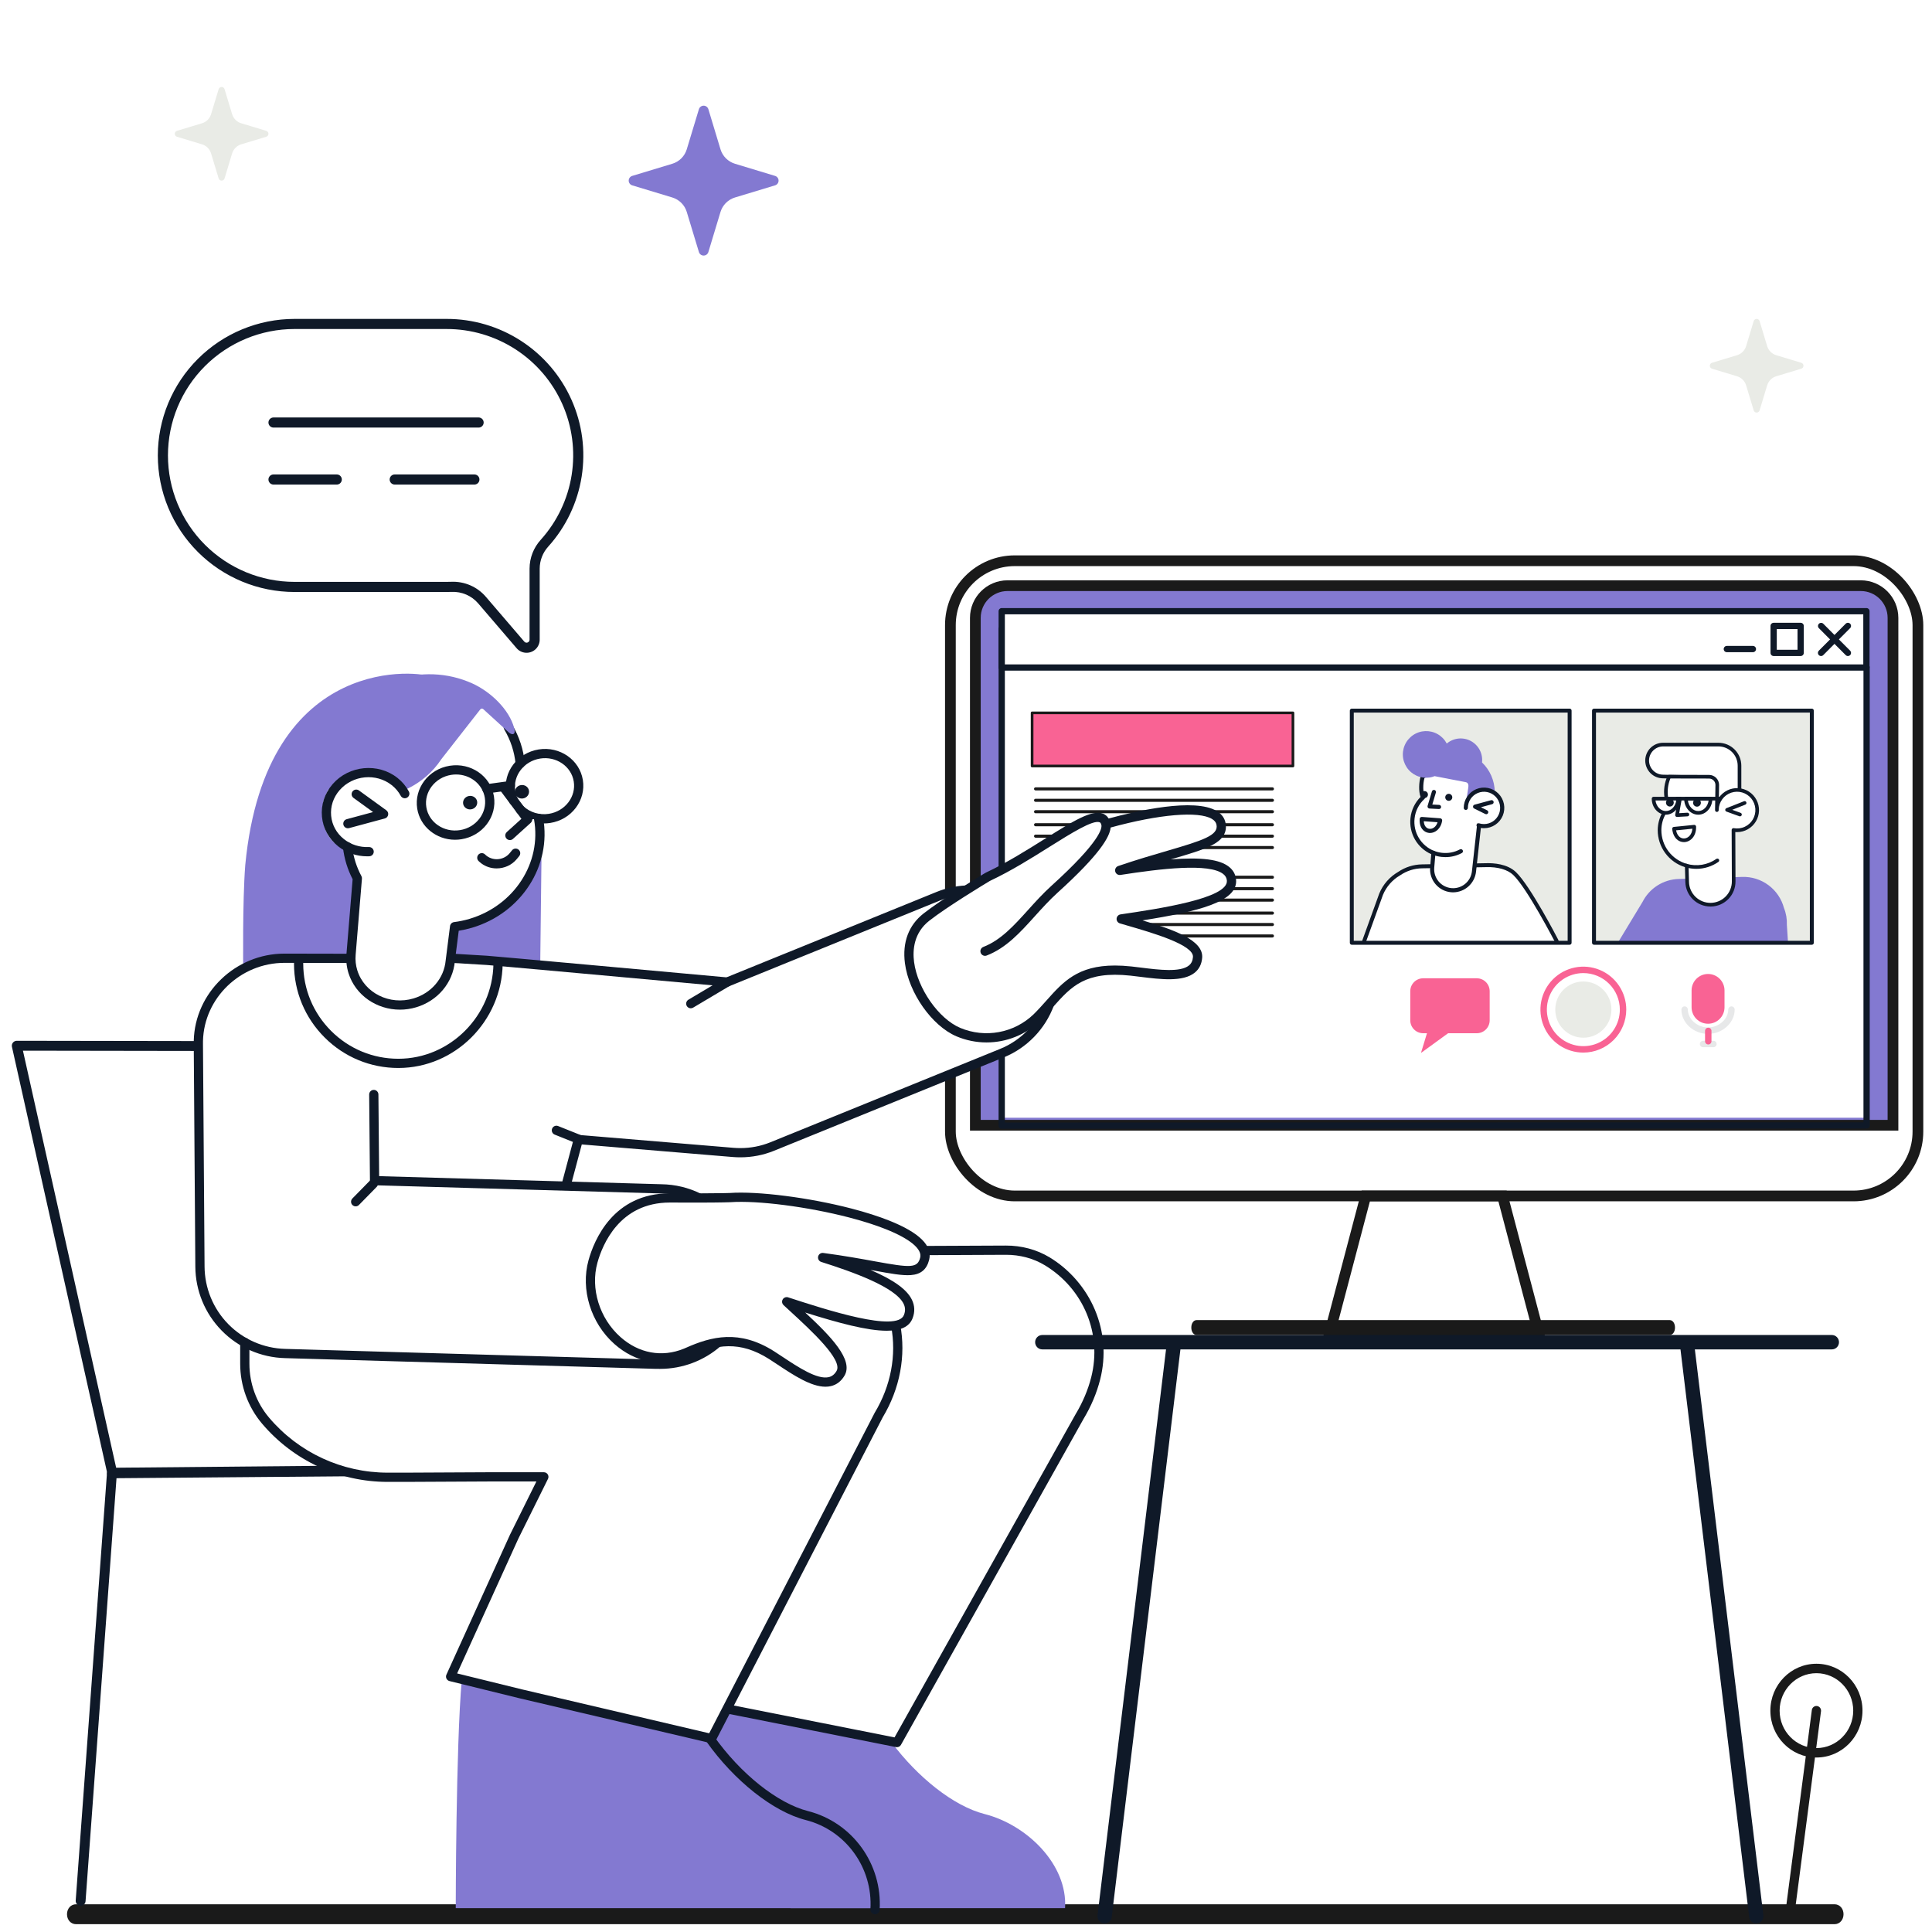
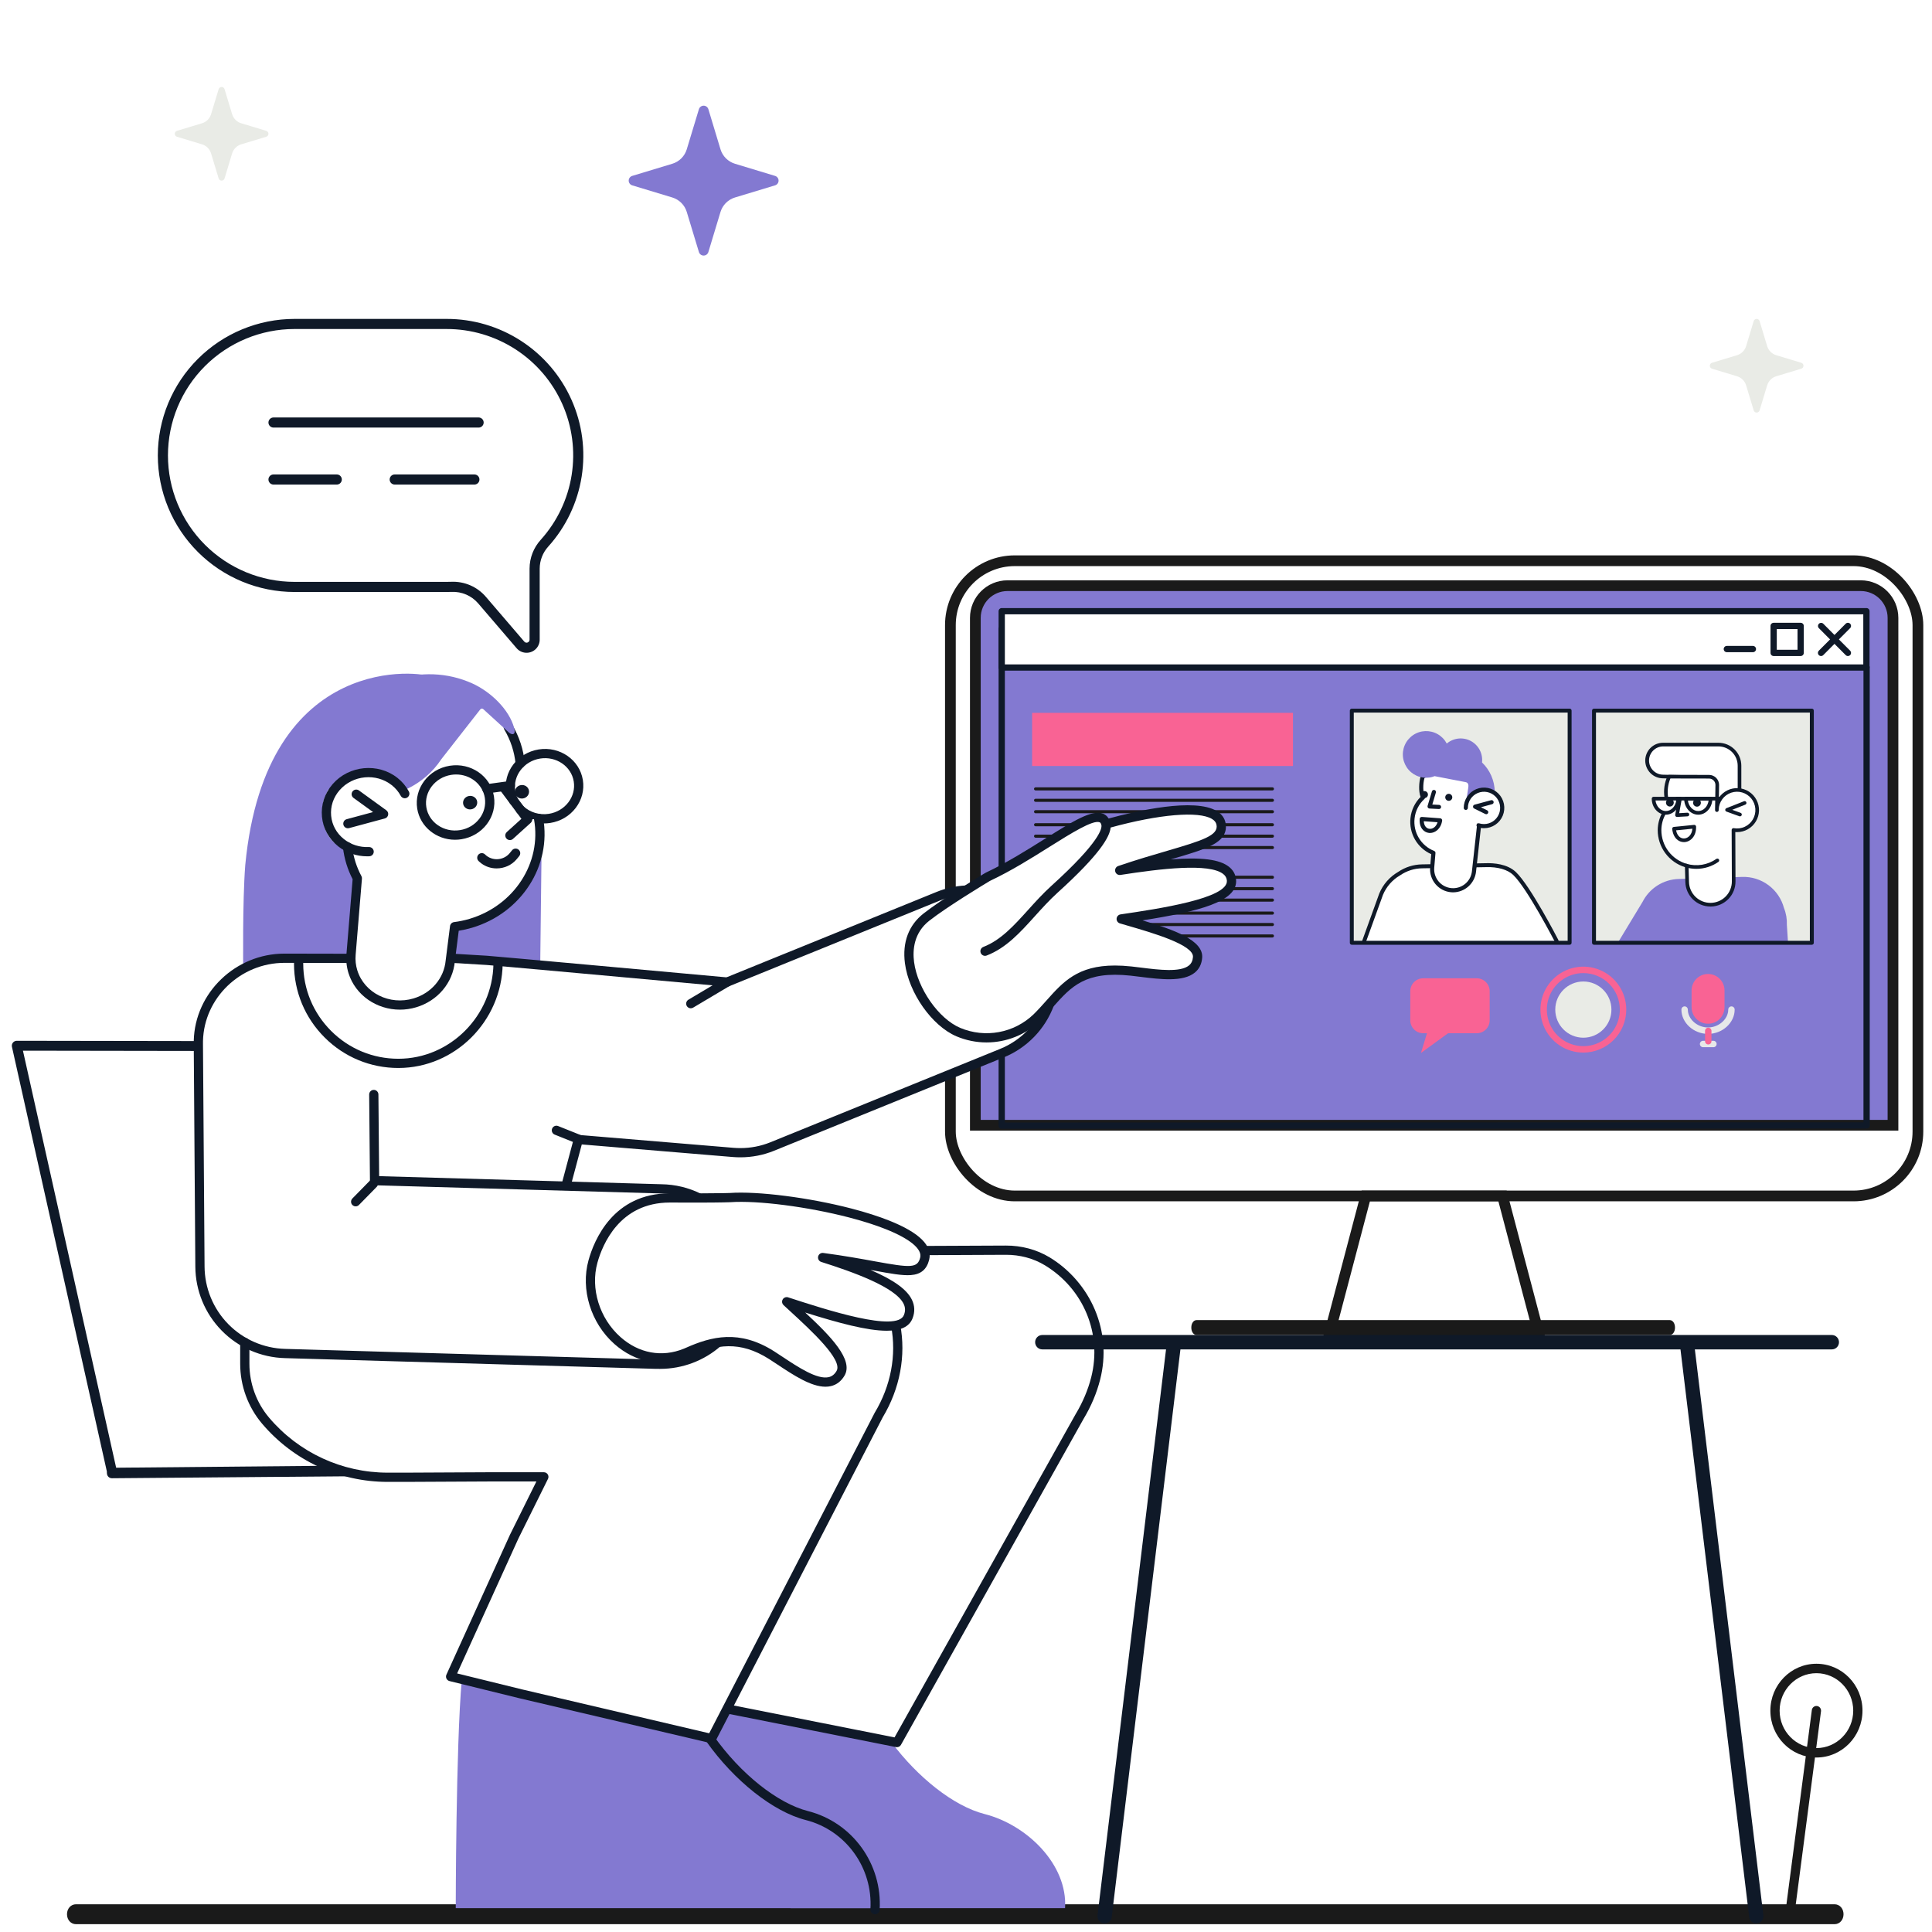
<svg xmlns="http://www.w3.org/2000/svg" width="220" height="220" viewBox="0 0 220 220" fill="none">
  <rect x="0" y="0" width="220" height="220" fill="#333333" stroke="none" />
  <g clip-path="url(#clip0_258_38003)">
    <rect width="220" height="220" fill="white" />
    <path d="M208.904 219.11H8.652C8.072 219.11 7.629 218.619 7.629 217.976C7.629 217.334 8.072 216.842 8.652 216.842H208.904C209.483 216.842 209.926 217.334 209.926 217.976C209.926 218.619 209.483 219.11 208.904 219.11Z" fill="#1A1A1A" />
    <rect x="108.223" y="63.852" width="110.174" height="72.333" rx="7.333" stroke="#1A1A1A" stroke-width="1.222" />
    <path d="M111.064 70.359C111.064 68.334 112.705 66.692 114.73 66.692H211.89C213.915 66.692 215.557 68.334 215.557 70.359V128.132H111.064V70.359Z" fill="#8379D1" stroke="#1A1A1A" stroke-width="1.222" />
    <path d="M155.523 136.183H171.094L175.357 152.358H151.26L155.523 136.183Z" stroke="#1A1A1A" stroke-width="1.222" />
    <path d="M190.14 152.019H136.25C135.914 152.019 135.656 151.651 135.656 151.171C135.656 150.69 135.914 150.323 136.25 150.323H190.14C190.477 150.323 190.735 150.69 190.735 151.171C190.735 151.651 190.477 152.019 190.14 152.019Z" fill="#1A1A1A" />
    <g clip-path="url(#clip1_258_38003)">
-       <path d="M114.068 69.598H212.533V127.279H114.068V69.598Z" fill="white" />
      <path d="M114.068 128.535C113.973 128.535 113.883 128.497 113.816 128.431C113.749 128.364 113.712 128.273 113.711 128.179V71.617C113.711 71.522 113.749 71.431 113.816 71.365C113.883 71.298 113.973 71.26 114.068 71.26C114.163 71.26 114.253 71.298 114.32 71.365C114.387 71.431 114.425 71.522 114.425 71.617V127.822L212.196 127.798V75.987C212.196 75.893 212.233 75.802 212.3 75.735C212.367 75.668 212.458 75.63 212.552 75.63C212.647 75.63 212.738 75.668 212.804 75.735C212.871 75.802 212.909 75.893 212.909 75.987V128.154C212.909 128.249 212.871 128.339 212.804 128.406C212.737 128.473 212.647 128.511 212.552 128.51L114.068 128.535Z" fill="#0F1928" />
      <path d="M114.068 69.598H212.532V76.012H114.068V69.598Z" fill="white" />
      <path d="M212.532 76.369H114.068C114.021 76.369 113.975 76.36 113.931 76.342C113.888 76.324 113.849 76.297 113.816 76.264C113.783 76.231 113.756 76.192 113.739 76.148C113.721 76.105 113.711 76.059 113.711 76.012V69.598C113.712 69.503 113.749 69.413 113.816 69.346C113.883 69.279 113.973 69.241 114.068 69.242H212.532C212.627 69.241 212.717 69.279 212.784 69.346C212.851 69.413 212.889 69.503 212.889 69.598V76.012C212.889 76.059 212.88 76.105 212.862 76.148C212.844 76.192 212.818 76.231 212.784 76.264C212.751 76.297 212.712 76.324 212.669 76.342C212.626 76.36 212.579 76.369 212.532 76.369ZM114.425 75.656H212.176V69.954H114.425V75.656Z" fill="#0F1928" />
      <path d="M210.425 74.704C210.378 74.704 210.332 74.695 210.288 74.677C210.245 74.659 210.206 74.632 210.172 74.599L207.113 71.526C207.05 71.458 207.016 71.368 207.018 71.276C207.019 71.183 207.057 71.095 207.123 71.03C207.188 70.965 207.277 70.927 207.369 70.926C207.462 70.925 207.551 70.96 207.618 71.023L210.678 74.096C210.728 74.146 210.761 74.21 210.775 74.279C210.788 74.348 210.781 74.42 210.754 74.485C210.727 74.55 210.682 74.605 210.623 74.644C210.564 74.683 210.496 74.704 210.425 74.704Z" fill="#0F1928" />
      <path d="M207.365 74.704C207.294 74.704 207.226 74.683 207.167 74.644C207.108 74.605 207.063 74.549 207.036 74.484C207.008 74.419 207.001 74.348 207.015 74.279C207.029 74.21 207.062 74.146 207.112 74.096L210.172 71.023C210.205 70.99 210.244 70.963 210.287 70.945C210.33 70.927 210.376 70.918 210.423 70.918C210.47 70.918 210.516 70.927 210.56 70.945C210.603 70.962 210.642 70.989 210.675 71.022C210.709 71.055 210.735 71.094 210.753 71.137C210.771 71.18 210.781 71.227 210.781 71.273C210.781 71.32 210.772 71.367 210.754 71.41C210.736 71.453 210.71 71.493 210.677 71.526L207.618 74.598C207.584 74.632 207.545 74.658 207.502 74.676C207.458 74.695 207.412 74.704 207.365 74.704ZM205.043 74.704H201.968C201.921 74.704 201.875 74.695 201.832 74.677C201.789 74.659 201.749 74.633 201.716 74.6C201.683 74.567 201.657 74.527 201.639 74.484C201.621 74.441 201.612 74.394 201.612 74.347V71.274C201.612 71.18 201.649 71.089 201.716 71.022C201.783 70.955 201.874 70.918 201.968 70.918H205.043C205.138 70.918 205.228 70.955 205.295 71.022C205.362 71.089 205.4 71.18 205.4 71.274V74.347C205.4 74.442 205.362 74.533 205.295 74.6C205.228 74.666 205.138 74.704 205.043 74.704ZM202.325 73.991H204.687V71.63H202.325L202.325 73.991ZM199.6 74.266H196.644C196.596 74.267 196.55 74.258 196.506 74.241C196.462 74.223 196.422 74.197 196.388 74.164C196.354 74.131 196.327 74.091 196.309 74.047C196.291 74.004 196.281 73.957 196.281 73.909C196.281 73.862 196.291 73.815 196.309 73.772C196.327 73.728 196.354 73.688 196.388 73.655C196.422 73.622 196.462 73.596 196.506 73.578C196.55 73.561 196.596 73.552 196.644 73.553H199.6C199.647 73.552 199.694 73.561 199.738 73.578C199.782 73.596 199.822 73.622 199.856 73.655C199.89 73.688 199.916 73.728 199.935 73.772C199.953 73.815 199.962 73.862 199.962 73.909C199.962 73.957 199.953 74.004 199.935 74.047C199.916 74.091 199.89 74.131 199.856 74.164C199.822 74.197 199.782 74.223 199.738 74.241C199.694 74.258 199.647 74.267 199.6 74.266Z" fill="#0F1928" />
      <path d="M181.552 80.917H206.357V107.356H181.552V80.917Z" fill="#E9EBE6" />
      <path d="M184.223 107.354L187.034 102.71C187.42 101.945 188.004 101.298 188.726 100.837C189.448 100.376 190.28 100.118 191.136 100.091L192.088 100.06C192.088 100.06 191.902 102.909 194.839 103.018C197.675 103.123 197.415 99.887 197.415 99.887L198.383 99.855C199.458 99.821 200.514 100.151 201.378 100.794C202.243 101.436 202.865 102.352 203.143 103.393C203.389 104.009 203.501 104.67 203.474 105.333L203.605 107.354L184.223 107.354Z" fill="#8379D1" />
      <path d="M198.081 89.859V87.191C198.081 86.554 197.828 85.942 197.378 85.491C196.928 85.04 196.317 84.786 195.68 84.786H189.372C188.893 84.789 188.434 84.982 188.096 85.322C187.758 85.663 187.569 86.123 187.569 86.603C187.569 87.083 187.758 87.544 188.096 87.884C188.434 88.225 188.893 88.417 189.372 88.42L194.479 88.541C194.706 88.546 194.921 88.641 195.077 88.805C195.234 88.969 195.319 89.189 195.314 89.416L195.269 91.54C195.263 91.796 195.343 92.047 195.495 92.253L198.081 89.859Z" fill="white" />
      <path d="M195.494 92.462C195.487 92.462 195.481 92.462 195.475 92.461C195.446 92.458 195.417 92.45 195.392 92.435C195.367 92.421 195.345 92.402 195.327 92.378C195.148 92.135 195.054 91.839 195.061 91.537L195.106 89.413C195.11 89.241 195.045 89.075 194.927 88.951C194.808 88.826 194.645 88.754 194.474 88.749L189.366 88.629C189.101 88.629 188.838 88.576 188.593 88.474C188.348 88.372 188.125 88.223 187.937 88.034C187.75 87.846 187.601 87.623 187.5 87.377C187.398 87.131 187.346 86.868 187.347 86.602C187.347 86.336 187.4 86.073 187.502 85.827C187.603 85.582 187.753 85.359 187.941 85.171C188.129 84.983 188.352 84.835 188.597 84.733C188.843 84.632 189.106 84.579 189.371 84.58H195.679C196.021 84.58 196.361 84.647 196.677 84.779C196.993 84.91 197.281 85.103 197.523 85.345C197.765 85.588 197.957 85.876 198.089 86.192C198.22 86.509 198.287 86.849 198.287 87.192V89.861C198.287 89.889 198.281 89.918 198.269 89.944C198.258 89.97 198.241 89.993 198.22 90.013L195.635 92.407C195.596 92.442 195.546 92.462 195.494 92.462ZM189.371 84.995C188.948 84.999 188.543 85.17 188.244 85.472C187.946 85.773 187.779 86.18 187.779 86.605C187.779 87.029 187.946 87.436 188.244 87.737C188.543 88.039 188.948 88.21 189.371 88.214L194.483 88.335C194.765 88.342 195.032 88.46 195.226 88.664C195.42 88.868 195.526 89.14 195.52 89.422L195.475 91.546C195.472 91.676 195.496 91.805 195.545 91.925L197.873 89.77V87.193C197.873 86.904 197.816 86.619 197.706 86.352C197.596 86.085 197.434 85.843 197.231 85.639C197.027 85.435 196.785 85.273 196.519 85.162C196.253 85.052 195.967 84.995 195.679 84.995L189.371 84.995Z" fill="#0F1928" />
      <path d="M195.505 92.246C195.505 91.775 195.651 91.316 195.921 90.93C196.192 90.544 196.574 90.251 197.017 90.091C197.459 89.93 197.94 89.91 198.395 90.033C198.849 90.156 199.255 90.415 199.556 90.777C199.858 91.138 200.042 91.584 200.082 92.054C200.122 92.523 200.017 92.994 199.78 93.401C199.544 93.809 199.188 94.134 198.762 94.332C198.335 94.53 197.857 94.592 197.394 94.509L197.417 100.362C197.419 101.06 197.146 101.73 196.657 102.228C196.169 102.726 195.504 103.011 194.807 103.021C194.11 103.031 193.437 102.765 192.934 102.282C192.432 101.798 192.14 101.136 192.122 100.438L192.071 98.583C191.182 98.342 190.397 97.814 189.837 97.082C189.278 96.35 188.974 95.454 188.974 94.531C188.978 93.853 189.155 93.186 189.488 92.595L189.744 90.806L189.743 90.802C189.622 89.999 189.737 89.177 190.074 88.438L194.616 88.446C194.864 88.446 195.101 88.545 195.276 88.721C195.45 88.897 195.548 89.134 195.548 89.382V89.395L195.505 92.246Z" fill="white" />
      <path d="M194.769 103.228C194.025 103.227 193.311 102.936 192.778 102.416C192.245 101.896 191.935 101.189 191.914 100.445L191.868 98.741C190.97 98.463 190.185 97.904 189.627 97.147C189.069 96.39 188.768 95.474 188.767 94.533C188.771 93.832 188.95 93.144 189.289 92.531L189.535 90.808C189.414 89.972 189.536 89.12 189.886 88.353C189.903 88.317 189.929 88.286 189.963 88.265C189.996 88.243 190.035 88.232 190.075 88.232L194.616 88.24C194.766 88.24 194.914 88.27 195.053 88.328C195.191 88.386 195.316 88.47 195.422 88.576C195.528 88.683 195.612 88.809 195.669 88.947C195.726 89.086 195.755 89.235 195.755 89.385V89.4L195.733 90.836C195.976 90.48 196.307 90.192 196.694 90.001C197.081 89.811 197.51 89.723 197.941 89.748C198.371 89.772 198.788 89.908 199.151 90.141C199.514 90.374 199.81 90.697 200.011 91.079C200.213 91.461 200.312 91.888 200.3 92.32C200.288 92.751 200.164 93.172 199.942 93.542C199.719 93.912 199.405 94.217 199.03 94.43C198.654 94.642 198.23 94.754 197.799 94.754C197.733 94.754 197.667 94.751 197.602 94.746L197.624 100.363C197.629 101.11 197.341 101.83 196.821 102.366C196.301 102.902 195.591 103.212 194.845 103.228C194.819 103.229 194.794 103.229 194.769 103.229L194.769 103.228ZM190.21 88.646C189.93 89.318 189.839 90.053 189.948 90.773C189.951 90.794 189.951 90.815 189.949 90.836L189.693 92.626C189.69 92.65 189.682 92.673 189.67 92.695C189.352 93.255 189.184 93.888 189.181 94.532C189.182 95.409 189.47 96.26 190.002 96.957C190.534 97.653 191.28 98.154 192.124 98.384C192.167 98.396 192.205 98.421 192.233 98.456C192.26 98.491 192.276 98.534 192.277 98.578L192.328 100.433C192.346 101.076 192.615 101.686 193.078 102.131C193.542 102.576 194.162 102.82 194.804 102.811C195.446 102.802 196.058 102.54 196.509 102.082C196.959 101.623 197.211 101.006 197.21 100.363L197.186 94.511C197.186 94.483 197.192 94.456 197.202 94.431C197.212 94.406 197.227 94.383 197.246 94.364C197.266 94.344 197.288 94.329 197.313 94.319C197.339 94.308 197.365 94.302 197.393 94.302C197.405 94.302 197.418 94.303 197.43 94.306C197.85 94.381 198.282 94.327 198.67 94.149C199.058 93.971 199.382 93.679 199.599 93.312C199.816 92.944 199.915 92.519 199.884 92.094C199.853 91.668 199.692 91.262 199.424 90.93C199.155 90.599 198.792 90.357 198.382 90.238C197.973 90.119 197.537 90.129 197.133 90.265C196.729 90.402 196.376 90.659 196.122 91.001C195.868 91.344 195.725 91.757 195.712 92.183L195.711 92.251C195.711 92.278 195.706 92.305 195.695 92.33C195.684 92.355 195.669 92.378 195.65 92.397C195.63 92.416 195.607 92.431 195.582 92.441C195.557 92.451 195.53 92.457 195.503 92.456C195.476 92.456 195.449 92.451 195.424 92.44C195.399 92.43 195.376 92.414 195.357 92.395C195.338 92.375 195.323 92.352 195.312 92.327C195.302 92.302 195.297 92.275 195.297 92.248C195.297 92.223 195.298 92.199 195.298 92.174L195.34 89.393C195.343 89.2 195.27 89.014 195.135 88.876C195.001 88.737 194.818 88.658 194.625 88.655H194.616L190.21 88.646Z" fill="#0F1928" />
      <path d="M193.169 98.937C192.748 98.936 192.329 98.876 191.925 98.758C191.873 98.743 191.829 98.707 191.802 98.66C191.775 98.612 191.769 98.555 191.783 98.503C191.798 98.45 191.833 98.405 191.88 98.378C191.928 98.351 191.984 98.344 192.037 98.358L192.041 98.36C192.614 98.529 193.217 98.566 193.807 98.47C194.396 98.374 194.956 98.146 195.445 97.804C195.49 97.773 195.546 97.762 195.599 97.772C195.652 97.782 195.7 97.813 195.731 97.857C195.762 97.902 195.774 97.957 195.765 98.011C195.756 98.065 195.726 98.112 195.682 98.144C194.945 98.66 194.067 98.936 193.169 98.937ZM190.962 93.027C190.932 93.027 190.902 93.02 190.874 93.007C190.847 92.994 190.822 92.976 190.803 92.952C190.784 92.929 190.77 92.902 190.762 92.872C190.754 92.843 190.753 92.812 190.758 92.782L191.101 90.901C191.112 90.848 191.143 90.802 191.188 90.771C191.233 90.741 191.288 90.729 191.341 90.739C191.394 90.749 191.442 90.779 191.473 90.823C191.504 90.868 191.517 90.923 191.508 90.976L191.213 92.598L192.137 92.544C192.192 92.541 192.246 92.559 192.287 92.596C192.328 92.632 192.354 92.683 192.357 92.738C192.361 92.793 192.342 92.847 192.306 92.888C192.27 92.93 192.218 92.955 192.164 92.958H192.161L190.974 93.027H190.962V93.027Z" fill="#0F1928" />
      <path d="M191.097 90.939C191.097 91.838 190.47 92.561 189.696 92.561C188.923 92.561 188.294 91.835 188.294 90.939H191.097Z" fill="white" />
      <path d="M189.697 92.77C188.81 92.77 188.088 91.95 188.088 90.941C188.088 90.886 188.11 90.833 188.148 90.794C188.187 90.755 188.24 90.733 188.295 90.733H191.097C191.124 90.733 191.151 90.739 191.176 90.749C191.201 90.759 191.224 90.775 191.243 90.794C191.262 90.813 191.278 90.836 191.288 90.861C191.298 90.886 191.304 90.913 191.304 90.941C191.304 91.95 190.583 92.77 189.697 92.77ZM188.514 91.148C188.599 91.83 189.097 92.356 189.696 92.356C190.296 92.356 190.792 91.83 190.877 91.148H188.514Z" fill="#0F1928" />
      <path d="M194.782 90.939C194.782 91.838 194.155 92.561 193.382 92.561C192.609 92.561 191.982 91.835 191.982 90.939H194.782Z" fill="white" />
      <path d="M193.382 92.771C192.496 92.771 191.775 91.95 191.775 90.941C191.775 90.886 191.797 90.834 191.836 90.795C191.874 90.756 191.927 90.734 191.982 90.734H194.782C194.837 90.734 194.89 90.756 194.928 90.795C194.967 90.834 194.989 90.886 194.989 90.941C194.989 91.95 194.268 92.771 193.382 92.771ZM192.202 91.149C192.287 91.831 192.784 92.356 193.382 92.356C193.981 92.356 194.477 91.831 194.562 91.149H192.202Z" fill="#0F1928" />
      <path d="M195.867 91.149H190.962C190.907 91.149 190.855 91.127 190.816 91.088C190.777 91.049 190.755 90.996 190.755 90.941C190.755 90.886 190.777 90.834 190.816 90.795C190.855 90.756 190.907 90.734 190.962 90.734H195.867C195.921 90.734 195.974 90.756 196.013 90.795C196.052 90.834 196.074 90.886 196.074 90.941C196.074 90.996 196.052 91.049 196.013 91.088C195.974 91.127 195.921 91.149 195.867 91.149ZM191.745 95.893C191.15 95.893 190.527 95.438 190.416 94.389C190.41 94.335 190.426 94.28 190.461 94.237C190.496 94.195 190.546 94.167 190.6 94.162H190.602L192.909 93.931C192.964 93.926 193.019 93.942 193.061 93.977C193.104 94.012 193.131 94.062 193.136 94.117C193.137 94.122 193.137 94.127 193.137 94.132C193.169 95.226 192.5 95.845 191.824 95.891C191.797 95.892 191.771 95.893 191.745 95.893ZM190.859 94.552C191.001 95.267 191.439 95.501 191.796 95.477C192.23 95.447 192.659 95.06 192.717 94.367L190.859 94.552ZM198.134 92.961C198.11 92.961 198.087 92.957 198.064 92.949L196.593 92.417C196.554 92.403 196.52 92.377 196.495 92.343C196.471 92.308 196.457 92.267 196.457 92.225C196.456 92.183 196.468 92.142 196.492 92.107C196.515 92.072 196.548 92.045 196.588 92.029L198.588 91.239C198.638 91.219 198.695 91.219 198.745 91.24C198.795 91.262 198.835 91.302 198.855 91.352C198.876 91.402 198.877 91.459 198.856 91.509C198.836 91.56 198.797 91.6 198.747 91.622C198.744 91.623 198.742 91.624 198.739 91.625L197.249 92.214L198.204 92.559C198.25 92.576 198.289 92.608 198.313 92.65C198.338 92.692 198.346 92.742 198.338 92.79C198.33 92.838 198.305 92.882 198.267 92.913C198.23 92.944 198.183 92.962 198.134 92.962L198.134 92.961Z" fill="#0F1928" />
      <path d="M193.237 91.857C193.482 91.857 193.68 91.658 193.68 91.413C193.68 91.168 193.482 90.97 193.237 90.97C192.993 90.97 192.794 91.168 192.794 91.413C192.794 91.658 192.993 91.857 193.237 91.857Z" fill="#0F1928" />
      <path d="M190.152 91.842C190.396 91.842 190.595 91.644 190.595 91.399C190.595 91.154 190.396 90.956 190.152 90.956C189.907 90.956 189.709 91.154 189.709 91.399C189.709 91.644 189.907 91.842 190.152 91.842Z" fill="#0F1928" />
      <path d="M153.932 80.917H178.736V107.356H153.932V80.917Z" fill="#E9EBE6" />
      <path d="M168.416 94.033C168.448 92.608 168.471 91.175 168.495 89.75C166.945 89.586 165.348 89.453 163.719 89.343C163.117 89.304 162.522 89.265 161.927 89.234M155.336 107.245C157.067 107.245 177.299 107.219 177.254 107.14C177.254 107.14 174.092 101.016 172.464 99.466C171.368 98.425 169.466 98.511 169.199 98.519C169.199 98.519 162.898 98.636 162.812 98.636L161.935 98.652C161.001 98.665 160.092 98.954 159.32 99.482C158.397 100.013 157.675 100.837 157.269 101.823L155.336 107.245Z" fill="white" />
      <path d="M155.337 107.394C155.301 107.394 155.266 107.385 155.234 107.369C155.202 107.352 155.174 107.328 155.154 107.299C155.133 107.269 155.12 107.235 155.115 107.199C155.11 107.164 155.114 107.127 155.126 107.094L157.059 101.747C157.061 101.744 157.062 101.741 157.063 101.738C157.488 100.709 158.24 99.85 159.202 99.292C160.007 98.742 160.957 98.442 161.932 98.428L162.808 98.412C162.901 98.412 167.027 98.335 169.196 98.295L169.214 98.294C170.062 98.267 171.628 98.363 172.618 99.304C174.255 100.862 177.324 106.786 177.453 107.037C177.467 107.064 177.475 107.092 177.478 107.121C177.48 107.151 177.477 107.18 177.468 107.208C177.459 107.236 177.444 107.262 177.426 107.285C177.407 107.307 177.383 107.326 177.357 107.339C177.331 107.353 177.303 107.361 177.273 107.364C177.244 107.366 177.215 107.363 177.187 107.354C177.159 107.345 177.133 107.331 177.11 107.312C177.088 107.293 177.069 107.269 177.056 107.243C177.024 107.182 173.892 101.135 172.31 99.629C171.673 99.024 170.55 98.7 169.228 98.742L169.206 98.743C168.947 98.748 162.899 98.861 162.812 98.861L161.939 98.876C161.049 98.888 160.182 99.163 159.447 99.667C159.442 99.67 159.437 99.674 159.432 99.676C158.554 100.184 157.867 100.967 157.478 101.904L155.547 107.246C155.532 107.289 155.503 107.327 155.465 107.353C155.428 107.38 155.383 107.394 155.337 107.394Z" fill="#0F1928" />
      <path d="M168.033 88.061L164.785 86.976L162.006 88.443C161.786 89.163 161.763 90.267 162.045 90.808C161.37 91.422 160.944 92.264 160.847 93.172C160.755 94 160.938 94.836 161.368 95.549C161.799 96.263 162.452 96.814 163.227 97.118L163.086 98.786C163.034 99.414 163.23 100.037 163.634 100.521C164.037 101.005 164.615 101.309 165.242 101.369C165.868 101.429 166.493 101.239 166.981 100.84C167.468 100.442 167.779 99.867 167.846 99.24L168.583 92.567" fill="white" />
      <path d="M165.468 101.612C165.396 101.612 165.323 101.609 165.25 101.603C164.556 101.545 163.914 101.213 163.464 100.681C163.014 100.149 162.794 99.46 162.851 98.765L162.978 97.268C162.197 96.921 161.548 96.335 161.122 95.594C160.697 94.853 160.519 93.996 160.613 93.146C160.711 92.239 161.117 91.393 161.763 90.75C161.521 90.103 161.574 89.052 161.78 88.374C161.789 88.344 161.804 88.316 161.824 88.292C161.844 88.269 161.868 88.249 161.895 88.234L164.674 86.767C164.702 86.752 164.733 86.743 164.765 86.74C164.796 86.738 164.828 86.742 164.858 86.752L168.107 87.837L168.111 87.838C168.14 87.848 168.168 87.863 168.191 87.883C168.215 87.904 168.234 87.929 168.248 87.957C168.262 87.984 168.27 88.015 168.272 88.046C168.274 88.077 168.27 88.108 168.259 88.137C168.249 88.167 168.234 88.194 168.213 88.217C168.192 88.24 168.167 88.259 168.139 88.273C168.111 88.286 168.081 88.294 168.05 88.296C168.019 88.297 167.988 88.293 167.958 88.282L164.805 87.229L162.203 88.603C162.011 89.317 162.03 90.272 162.252 90.698C162.276 90.744 162.284 90.796 162.275 90.847C162.266 90.898 162.241 90.945 162.202 90.98C161.571 91.557 161.171 92.346 161.08 93.197C160.993 93.974 161.165 94.758 161.569 95.427C161.972 96.096 162.585 96.613 163.311 96.898C163.359 96.917 163.399 96.95 163.425 96.993C163.452 97.036 163.464 97.086 163.46 97.137L163.319 98.805C163.272 99.37 163.45 99.932 163.814 100.368C164.178 100.803 164.699 101.078 165.264 101.131C165.828 101.185 166.391 101.014 166.831 100.655C167.27 100.296 167.551 99.778 167.611 99.213L168.349 92.54C168.349 92.538 168.349 92.536 168.35 92.533C168.358 92.472 168.391 92.417 168.44 92.38C168.489 92.342 168.55 92.326 168.611 92.333C168.673 92.341 168.728 92.372 168.767 92.421C168.805 92.469 168.822 92.531 168.816 92.592L168.078 99.265C168.005 99.908 167.699 100.502 167.218 100.934C166.737 101.367 166.115 101.608 165.468 101.612L165.468 101.612Z" fill="#0F1928" />
-       <path d="M164.597 97.602C164.447 97.602 164.297 97.594 164.148 97.578C163.8 97.539 163.459 97.455 163.133 97.328C163.131 97.327 163.128 97.326 163.125 97.325C163.096 97.313 163.07 97.296 163.048 97.274C163.025 97.252 163.008 97.226 162.995 97.198C162.983 97.169 162.977 97.138 162.977 97.107C162.977 97.076 162.983 97.045 162.995 97.016C163.007 96.987 163.025 96.961 163.047 96.939C163.069 96.917 163.095 96.9 163.124 96.888C163.153 96.877 163.184 96.871 163.215 96.871C163.246 96.872 163.277 96.878 163.306 96.891C163.593 97.003 163.894 97.077 164.2 97.111C164.904 97.192 165.615 97.056 166.24 96.722L166.244 96.72C166.272 96.706 166.302 96.697 166.332 96.694C166.363 96.691 166.394 96.695 166.423 96.704C166.453 96.713 166.48 96.728 166.504 96.748C166.527 96.768 166.547 96.792 166.561 96.819C166.575 96.847 166.584 96.877 166.587 96.907C166.589 96.938 166.586 96.969 166.577 96.998C166.568 97.028 166.553 97.055 166.533 97.079C166.513 97.103 166.489 97.122 166.462 97.136C165.888 97.444 165.247 97.604 164.597 97.602Z" fill="#0F1928" />
      <path d="M164.974 91.192C165.195 91.192 165.374 91.013 165.374 90.792C165.374 90.571 165.195 90.392 164.974 90.392C164.752 90.392 164.573 90.571 164.573 90.792C164.573 91.013 164.752 91.192 164.974 91.192Z" fill="#0F1928" />
      <path d="M162.202 90.881C162.423 90.881 162.602 90.701 162.602 90.48C162.602 90.259 162.423 90.08 162.202 90.08C161.981 90.08 161.802 90.259 161.802 90.48C161.802 90.701 161.981 90.881 162.202 90.881Z" fill="#0F1928" />
      <path d="M162.836 94.853C162.797 94.853 162.757 94.85 162.718 94.846C162.141 94.783 161.59 94.263 161.662 93.242V93.241C161.667 93.179 161.696 93.122 161.743 93.081C161.79 93.04 161.852 93.02 161.914 93.025L164.004 93.182C164.009 93.182 164.015 93.183 164.021 93.183C164.082 93.193 164.138 93.226 164.175 93.276C164.212 93.326 164.228 93.389 164.219 93.45C164.08 94.385 163.426 94.853 162.836 94.853L162.836 94.853ZM162.127 93.512C162.158 94.099 162.478 94.347 162.769 94.379C163.127 94.419 163.532 94.171 163.698 93.629L162.127 93.512ZM163.861 92.124H163.848L162.776 92.069C162.741 92.067 162.706 92.057 162.675 92.04C162.644 92.023 162.617 91.999 162.596 91.97C162.576 91.941 162.562 91.907 162.556 91.872C162.551 91.837 162.553 91.801 162.563 91.767L163.056 90.115C163.074 90.055 163.115 90.005 163.17 89.975C163.224 89.946 163.289 89.939 163.348 89.957C163.408 89.975 163.458 90.016 163.488 90.07C163.517 90.125 163.524 90.19 163.506 90.249L163.099 91.615L163.872 91.654C163.935 91.656 163.994 91.682 164.037 91.727C164.08 91.772 164.103 91.832 164.101 91.895C164.1 91.957 164.073 92.016 164.028 92.059C163.983 92.102 163.923 92.125 163.861 92.124V92.124Z" fill="#0F1928" />
      <path d="M170.186 90.668C168.839 90.206 167.641 91.028 166.851 91.944L167.195 89.697C167.234 89.454 167.226 89.133 166.921 89.07L163.359 88.381C163.278 88.415 163.194 88.443 163.109 88.467C162.626 88.602 162.116 88.597 161.636 88.453C161.156 88.309 160.727 88.033 160.398 87.655C160.069 87.277 159.853 86.814 159.775 86.319C159.698 85.823 159.762 85.316 159.961 84.856C160.159 84.395 160.483 84.001 160.896 83.717C161.309 83.433 161.794 83.273 162.294 83.253C162.795 83.234 163.29 83.356 163.724 83.607C164.158 83.858 164.512 84.226 164.745 84.67C165.12 84.352 165.581 84.154 166.07 84.102C166.559 84.05 167.051 84.146 167.485 84.378C167.918 84.611 168.271 84.968 168.499 85.404C168.726 85.84 168.818 86.335 168.761 86.823C169.21 87.253 169.569 87.768 169.817 88.338C170.066 88.907 170.199 89.521 170.209 90.143C170.209 90.315 170.201 90.495 170.186 90.668Z" fill="#8379D1" />
      <path d="M168.362 93.978C168.778 94.11 169.226 94.106 169.641 93.968C170.056 93.83 170.417 93.564 170.672 93.209C170.927 92.853 171.063 92.426 171.061 91.989C171.059 91.551 170.919 91.125 170.66 90.772C170.402 90.419 170.039 90.156 169.623 90.022C169.207 89.888 168.759 89.889 168.343 90.024C167.928 90.16 167.566 90.424 167.309 90.778C167.052 91.133 166.914 91.559 166.913 91.997" fill="white" />
      <path d="M168.989 94.308C168.752 94.309 168.517 94.273 168.291 94.202C168.261 94.193 168.234 94.178 168.211 94.158C168.187 94.138 168.168 94.114 168.154 94.086C168.14 94.059 168.131 94.029 168.129 93.998C168.126 93.967 168.129 93.936 168.139 93.907C168.148 93.877 168.163 93.85 168.183 93.827C168.203 93.803 168.228 93.784 168.255 93.77C168.282 93.756 168.312 93.747 168.343 93.745C168.374 93.742 168.405 93.746 168.434 93.755C168.613 93.811 168.801 93.839 168.989 93.838C169.352 93.837 169.707 93.729 170.009 93.527C170.311 93.324 170.546 93.037 170.685 92.701C170.824 92.364 170.86 91.994 170.789 91.638C170.718 91.281 170.543 90.953 170.286 90.696C170.028 90.439 169.701 90.264 169.345 90.193C168.988 90.122 168.619 90.159 168.283 90.298C167.947 90.437 167.66 90.673 167.459 90.976C167.257 91.278 167.149 91.634 167.149 91.998C167.148 92.059 167.123 92.118 167.079 92.161C167.035 92.204 166.976 92.229 166.914 92.229C166.853 92.229 166.793 92.204 166.75 92.161C166.706 92.118 166.68 92.059 166.679 91.998C166.679 91.54 166.814 91.093 167.067 90.713C167.321 90.332 167.681 90.035 168.103 89.86C168.525 89.685 168.99 89.638 169.438 89.728C169.886 89.816 170.297 90.037 170.621 90.36C170.944 90.683 171.164 91.095 171.253 91.543C171.343 91.992 171.297 92.457 171.122 92.88C170.948 93.302 170.652 93.663 170.272 93.918C169.892 94.172 169.445 94.308 168.989 94.308Z" fill="#0F1928" />
      <path d="M169.239 92.718C169.203 92.718 169.167 92.71 169.135 92.694L167.867 92.067C167.824 92.046 167.789 92.013 167.765 91.971C167.742 91.929 167.732 91.881 167.737 91.834C167.741 91.786 167.76 91.741 167.791 91.705C167.822 91.668 167.863 91.642 167.909 91.63L169.788 91.121L169.792 91.12C169.852 91.104 169.916 91.113 169.97 91.144C170.023 91.176 170.062 91.227 170.078 91.288C170.094 91.348 170.085 91.412 170.054 91.466C170.022 91.519 169.971 91.559 169.911 91.574L168.631 91.921L169.343 92.272C169.39 92.296 169.429 92.335 169.451 92.382C169.474 92.43 169.48 92.485 169.468 92.537C169.455 92.588 169.426 92.634 169.385 92.667C169.343 92.7 169.291 92.718 169.238 92.718L169.239 92.718Z" fill="#0F1928" />
      <path d="M178.736 107.581H153.931C153.872 107.581 153.815 107.557 153.773 107.515C153.731 107.473 153.708 107.416 153.708 107.357V80.918C153.708 80.859 153.731 80.802 153.773 80.76C153.815 80.718 153.872 80.694 153.931 80.694H178.736C178.795 80.694 178.852 80.718 178.894 80.76C178.936 80.802 178.959 80.859 178.959 80.918V107.357C178.959 107.416 178.936 107.473 178.894 107.515C178.852 107.557 178.795 107.581 178.736 107.581ZM154.155 107.133H178.512V81.142H154.155V107.133ZM206.316 107.581H181.512C181.453 107.581 181.396 107.557 181.354 107.515C181.312 107.473 181.288 107.416 181.288 107.357V80.918C181.288 80.859 181.312 80.802 181.354 80.76C181.396 80.718 181.453 80.694 181.512 80.694H206.316C206.376 80.694 206.433 80.718 206.475 80.76C206.517 80.802 206.54 80.859 206.54 80.918V107.357C206.54 107.416 206.517 107.473 206.475 107.515C206.433 107.557 206.376 107.581 206.316 107.581ZM181.736 107.133H206.092V81.142H181.736V107.133Z" fill="#0F1928" />
      <path d="M194.497 117.731C192.853 117.731 191.465 116.464 191.465 114.965C191.465 114.867 191.503 114.774 191.572 114.706C191.64 114.637 191.733 114.598 191.83 114.598C191.927 114.598 192.02 114.637 192.089 114.706C192.157 114.774 192.196 114.867 192.196 114.965C192.196 116.048 193.271 116.999 194.497 116.999C195.723 116.999 196.798 116.048 196.798 114.965C196.798 114.867 196.836 114.774 196.905 114.706C196.974 114.637 197.067 114.598 197.164 114.598C197.261 114.598 197.354 114.637 197.422 114.706C197.491 114.774 197.529 114.867 197.529 114.965C197.529 116.464 196.141 117.731 194.497 117.731ZM195.11 119.248H193.933C193.836 119.248 193.743 119.209 193.674 119.141C193.605 119.072 193.567 118.979 193.567 118.882C193.567 118.785 193.605 118.691 193.674 118.623C193.743 118.554 193.836 118.516 193.933 118.516H195.11C195.207 118.516 195.3 118.554 195.368 118.623C195.437 118.691 195.476 118.785 195.476 118.882C195.476 118.979 195.437 119.072 195.368 119.141C195.3 119.209 195.207 119.248 195.11 119.248Z" fill="#E7E8E9" />
      <path d="M168.161 111.399H162.06C161.248 111.399 160.59 112.058 160.59 112.872V116.183C160.59 116.997 161.248 117.656 162.06 117.656H168.161C168.973 117.656 169.632 116.997 169.632 116.183V112.872C169.632 112.058 168.973 111.399 168.161 111.399Z" fill="#F96394" />
      <path d="M162.749 116.811L161.807 119.903L166.06 116.811" fill="#F96394" />
      <path d="M180.298 118.165C182.063 118.165 183.495 116.732 183.495 114.965C183.495 113.197 182.063 111.764 180.298 111.764C178.532 111.764 177.101 113.197 177.101 114.965C177.101 116.732 178.532 118.165 180.298 118.165Z" fill="#E9EBE6" />
      <path d="M180.298 119.86C179.332 119.86 178.387 119.573 177.583 119.035C176.78 118.498 176.153 117.733 175.784 116.839C175.414 115.945 175.317 114.962 175.505 114.012C175.694 113.063 176.159 112.192 176.843 111.507C177.526 110.823 178.397 110.357 179.345 110.168C180.293 109.979 181.276 110.076 182.169 110.447C183.062 110.817 183.825 111.444 184.362 112.249C184.899 113.053 185.185 113.999 185.185 114.967C185.184 116.264 184.668 117.508 183.752 118.425C182.836 119.342 181.594 119.858 180.298 119.86ZM180.298 110.807C179.477 110.807 178.673 111.051 177.99 111.508C177.306 111.965 176.774 112.615 176.459 113.375C176.145 114.135 176.062 114.972 176.223 115.779C176.383 116.586 176.779 117.327 177.36 117.909C177.941 118.491 178.682 118.887 179.488 119.048C180.294 119.208 181.129 119.126 181.889 118.811C182.648 118.496 183.297 117.963 183.754 117.279C184.21 116.594 184.454 115.79 184.454 114.967C184.453 113.864 184.014 112.807 183.235 112.027C182.456 111.247 181.4 110.808 180.298 110.807Z" fill="#F96394" />
      <path d="M196.374 112.786C196.374 111.749 195.534 110.908 194.499 110.908C193.463 110.908 192.623 111.749 192.623 112.786V114.697C192.623 115.734 193.463 116.575 194.499 116.575C195.534 116.575 196.374 115.734 196.374 114.697V112.786Z" fill="#F96394" />
      <path d="M194.522 118.935C194.425 118.935 194.332 118.896 194.264 118.828C194.195 118.759 194.157 118.666 194.157 118.569V117.39C194.157 117.293 194.195 117.2 194.264 117.131C194.332 117.062 194.425 117.024 194.522 117.024C194.619 117.024 194.712 117.062 194.781 117.131C194.849 117.2 194.888 117.293 194.888 117.39V118.569C194.888 118.666 194.849 118.759 194.781 118.828C194.712 118.896 194.619 118.935 194.522 118.935Z" fill="#F96394" />
    </g>
    <path d="M144.892 90.006H117.922C117.875 90.006 117.831 89.988 117.798 89.955C117.765 89.922 117.746 89.877 117.746 89.83C117.746 89.784 117.765 89.739 117.798 89.706C117.831 89.673 117.875 89.654 117.922 89.654H144.892C144.939 89.654 144.984 89.673 145.017 89.706C145.05 89.739 145.068 89.784 145.068 89.83C145.068 89.877 145.05 89.922 145.017 89.955C144.984 89.988 144.939 90.006 144.892 90.006ZM144.892 91.307H117.922C117.875 91.307 117.831 91.288 117.798 91.255C117.765 91.222 117.746 91.178 117.746 91.131C117.746 91.084 117.765 91.04 117.798 91.007C117.831 90.974 117.875 90.955 117.922 90.955H144.892C144.939 90.955 144.984 90.974 145.017 91.007C145.05 91.04 145.068 91.084 145.068 91.131C145.068 91.178 145.05 91.222 145.017 91.255C144.984 91.288 144.939 91.307 144.892 91.307ZM144.892 92.608H117.922C117.875 92.608 117.831 92.589 117.798 92.556C117.765 92.523 117.746 92.478 117.746 92.431C117.746 92.385 117.765 92.34 117.798 92.307C117.831 92.274 117.875 92.255 117.922 92.255H144.892C144.939 92.255 144.984 92.274 145.017 92.307C145.05 92.34 145.068 92.385 145.068 92.431C145.068 92.478 145.05 92.523 145.017 92.556C144.984 92.589 144.939 92.608 144.892 92.608Z" fill="#1A1A1A" />
    <path d="M144.892 94.089H117.922C117.875 94.089 117.831 94.07 117.798 94.037C117.765 94.004 117.746 93.96 117.746 93.913C117.746 93.866 117.765 93.822 117.798 93.789C117.831 93.756 117.875 93.737 117.922 93.737H144.892C144.939 93.737 144.984 93.756 145.017 93.789C145.05 93.822 145.068 93.866 145.068 93.913C145.068 93.96 145.05 94.004 145.017 94.037C144.984 94.07 144.939 94.089 144.892 94.089ZM144.892 95.39H117.922C117.875 95.39 117.831 95.371 117.798 95.338C117.765 95.305 117.746 95.26 117.746 95.214C117.746 95.167 117.765 95.122 117.798 95.089C117.831 95.056 117.875 95.038 117.922 95.038H144.892C144.939 95.038 144.984 95.056 145.017 95.089C145.05 95.122 145.068 95.167 145.068 95.214C145.068 95.26 145.05 95.305 145.017 95.338C144.984 95.371 144.939 95.39 144.892 95.39ZM144.892 96.69H117.922C117.875 96.69 117.831 96.672 117.798 96.639C117.765 96.606 117.746 96.561 117.746 96.514C117.746 96.468 117.765 96.423 117.798 96.39C117.831 96.357 117.875 96.338 117.922 96.338H144.892C144.939 96.338 144.984 96.357 145.017 96.39C145.05 96.423 145.068 96.468 145.068 96.514C145.068 96.561 145.05 96.606 145.017 96.639C144.984 96.672 144.939 96.69 144.892 96.69Z" fill="#1A1A1A" />
    <path d="M144.892 100.069H117.922C117.875 100.069 117.831 100.05 117.798 100.017C117.765 99.984 117.746 99.939 117.746 99.893C117.746 99.846 117.765 99.801 117.798 99.768C117.831 99.735 117.875 99.717 117.922 99.717H144.892C144.939 99.717 144.984 99.735 145.017 99.768C145.05 99.801 145.068 99.846 145.068 99.893C145.068 99.939 145.05 99.984 145.017 100.017C144.984 100.05 144.939 100.069 144.892 100.069ZM144.892 101.369H117.922C117.875 101.369 117.831 101.351 117.798 101.318C117.765 101.285 117.746 101.24 117.746 101.193C117.746 101.147 117.765 101.102 117.798 101.069C117.831 101.036 117.875 101.017 117.922 101.017H144.892C144.939 101.017 144.984 101.036 145.017 101.069C145.05 101.102 145.068 101.147 145.068 101.193C145.068 101.24 145.05 101.285 145.017 101.318C144.984 101.351 144.939 101.369 144.892 101.369ZM144.892 102.67H117.922C117.875 102.67 117.831 102.651 117.798 102.618C117.765 102.585 117.746 102.541 117.746 102.494C117.746 102.447 117.765 102.403 117.798 102.37C117.831 102.337 117.875 102.318 117.922 102.318H144.892C144.939 102.318 144.984 102.337 145.017 102.37C145.05 102.403 145.068 102.447 145.068 102.494C145.068 102.541 145.05 102.585 145.017 102.618C144.984 102.651 144.939 102.67 144.892 102.67Z" fill="#1A1A1A" />
    <path d="M144.892 104.152H117.922C117.875 104.152 117.831 104.133 117.798 104.1C117.765 104.067 117.746 104.022 117.746 103.976C117.746 103.929 117.765 103.884 117.798 103.851C117.831 103.818 117.875 103.8 117.922 103.8H144.892C144.939 103.8 144.984 103.818 145.017 103.851C145.05 103.884 145.068 103.929 145.068 103.976C145.068 104.022 145.05 104.067 145.017 104.1C144.984 104.133 144.939 104.152 144.892 104.152ZM144.892 105.452H117.922C117.875 105.452 117.831 105.434 117.798 105.401C117.765 105.368 117.746 105.323 117.746 105.276C117.746 105.23 117.765 105.185 117.798 105.152C117.831 105.119 117.875 105.1 117.922 105.1H144.892C144.939 105.1 144.984 105.119 145.017 105.152C145.05 105.185 145.068 105.23 145.068 105.276C145.068 105.323 145.05 105.368 145.017 105.401C144.984 105.434 144.939 105.452 144.892 105.452ZM144.892 106.753H117.922C117.875 106.753 117.831 106.735 117.798 106.701C117.765 106.668 117.746 106.624 117.746 106.577C117.746 106.53 117.765 106.486 117.798 106.453C117.831 106.42 117.875 106.401 117.922 106.401H144.892C144.939 106.401 144.984 106.42 145.017 106.453C145.05 106.486 145.068 106.53 145.068 106.577C145.068 106.624 145.05 106.668 145.017 106.701C144.984 106.735 144.939 106.753 144.892 106.753Z" fill="#1A1A1A" />
    <g clip-path="url(#clip2_258_38003)">
      <path d="M117.528 87.225L117.528 81.174L147.231 81.174V87.225L117.528 87.225Z" fill="#F96394" />
-       <path d="M147.382 81.174V87.225C147.382 87.265 147.366 87.304 147.338 87.332C147.309 87.361 147.27 87.377 147.23 87.377L117.527 87.377C117.487 87.377 117.449 87.361 117.42 87.332C117.392 87.304 117.376 87.265 117.376 87.225L117.376 81.174C117.376 81.134 117.392 81.096 117.42 81.067C117.449 81.039 117.487 81.023 117.527 81.023L147.23 81.023C147.27 81.023 147.309 81.039 147.338 81.067C147.366 81.096 147.382 81.134 147.382 81.174ZM147.078 87.073V81.326L117.679 81.326L117.679 87.073L147.078 87.073Z" fill="#1A1A1A" />
    </g>
    <path d="M200.369 36.566L201.231 39.416C201.305 39.659 201.438 39.881 201.618 40.061C201.799 40.241 202.021 40.374 202.265 40.448L205.116 41.31C205.188 41.332 205.251 41.377 205.296 41.437C205.341 41.498 205.365 41.571 205.365 41.647C205.365 41.722 205.341 41.796 205.296 41.856C205.251 41.917 205.188 41.961 205.116 41.983L202.265 42.846C202.021 42.92 201.799 43.053 201.618 43.233C201.438 43.413 201.305 43.634 201.231 43.878L200.369 46.728C200.348 46.801 200.303 46.865 200.243 46.91C200.182 46.956 200.108 46.98 200.032 46.98C199.956 46.98 199.882 46.956 199.821 46.91C199.761 46.865 199.716 46.801 199.695 46.728L198.832 43.878C198.758 43.634 198.625 43.413 198.445 43.232C198.265 43.052 198.043 42.919 197.799 42.846L194.948 41.983C194.876 41.961 194.813 41.917 194.768 41.856C194.723 41.796 194.699 41.722 194.699 41.647C194.699 41.571 194.723 41.498 194.768 41.437C194.813 41.377 194.876 41.332 194.948 41.31L197.799 40.448C198.043 40.374 198.265 40.241 198.445 40.061C198.625 39.881 198.758 39.659 198.832 39.416L199.695 36.566C199.716 36.493 199.761 36.429 199.821 36.384C199.882 36.338 199.956 36.313 200.032 36.313C200.108 36.313 200.182 36.338 200.243 36.384C200.303 36.429 200.348 36.493 200.369 36.566Z" fill="#E9EBE6" />
    <path d="M25.572 10.155L26.433 13.005C26.507 13.248 26.641 13.47 26.821 13.65C27.001 13.83 27.224 13.963 27.468 14.037L30.318 14.899C30.39 14.921 30.454 14.966 30.499 15.027C30.544 15.087 30.568 15.161 30.568 15.236C30.568 15.311 30.544 15.385 30.499 15.445C30.454 15.506 30.39 15.55 30.318 15.572L27.468 16.435C27.224 16.509 27.001 16.642 26.821 16.822C26.641 17.002 26.507 17.224 26.433 17.467L25.572 20.317C25.55 20.39 25.506 20.454 25.445 20.499C25.384 20.545 25.311 20.569 25.235 20.569C25.159 20.569 25.085 20.545 25.024 20.499C24.963 20.454 24.919 20.39 24.897 20.317L24.034 17.467C23.961 17.224 23.828 17.002 23.648 16.822C23.468 16.641 23.245 16.509 23.002 16.435L20.151 15.572C20.079 15.55 20.015 15.506 19.97 15.445C19.925 15.385 19.901 15.311 19.901 15.236C19.901 15.161 19.925 15.087 19.97 15.027C20.015 14.966 20.079 14.921 20.151 14.899L23.002 14.037C23.245 13.963 23.468 13.831 23.648 13.65C23.828 13.47 23.961 13.248 24.034 13.005L24.897 10.155C24.919 10.082 24.963 10.018 25.024 9.973C25.085 9.927 25.159 9.903 25.235 9.903C25.311 9.903 25.384 9.927 25.445 9.973C25.506 10.018 25.55 10.082 25.572 10.155Z" fill="#E9EBE6" />
    <path d="M80.665 12.438L82.043 16.998C82.161 17.388 82.374 17.743 82.663 18.031C82.952 18.319 83.307 18.531 83.698 18.649L88.258 20.03C88.374 20.064 88.475 20.136 88.547 20.233C88.619 20.33 88.658 20.447 88.658 20.568C88.658 20.689 88.619 20.806 88.547 20.903C88.475 21 88.374 21.071 88.258 21.106L83.698 22.486C83.307 22.604 82.952 22.817 82.663 23.105C82.374 23.393 82.161 23.748 82.043 24.138L80.665 28.697C80.63 28.814 80.559 28.916 80.462 28.989C80.365 29.062 80.246 29.101 80.125 29.101C80.003 29.101 79.885 29.062 79.788 28.989C79.69 28.916 79.619 28.814 79.585 28.697L78.204 24.138C78.087 23.748 77.874 23.393 77.586 23.105C77.297 22.817 76.942 22.604 76.552 22.486L71.991 21.106C71.875 21.071 71.774 21 71.702 20.903C71.63 20.806 71.591 20.689 71.591 20.568C71.591 20.447 71.63 20.33 71.702 20.233C71.774 20.136 71.875 20.064 71.991 20.03L76.552 18.649C76.942 18.532 77.297 18.319 77.586 18.031C77.874 17.743 78.087 17.388 78.204 16.998L79.585 12.438C79.619 12.322 79.69 12.219 79.788 12.147C79.885 12.074 80.003 12.034 80.125 12.034C80.246 12.034 80.365 12.074 80.462 12.147C80.559 12.219 80.63 12.322 80.665 12.438Z" fill="#8379D1" />
    <g clip-path="url(#clip3_258_38003)">
      <path d="M12.776 167.697L1.909 119.078L42.208 119.139L53.456 167.322L12.776 167.697Z" fill="white" />
      <path d="M12.776 168.26H12.782L53.461 167.885C53.545 167.884 53.628 167.864 53.704 167.827C53.78 167.79 53.846 167.736 53.898 167.67C53.95 167.604 53.987 167.527 54.005 167.444C54.023 167.362 54.023 167.277 54.004 167.195L42.756 119.012C42.727 118.889 42.657 118.779 42.558 118.7C42.459 118.621 42.335 118.578 42.209 118.578L1.909 118.516C1.825 118.516 1.742 118.535 1.666 118.572C1.59 118.608 1.523 118.661 1.47 118.727C1.418 118.793 1.38 118.869 1.361 118.951C1.342 119.034 1.342 119.119 1.36 119.201L12.227 167.82C12.255 167.945 12.325 168.056 12.425 168.136C12.524 168.216 12.648 168.26 12.776 168.26ZM52.749 166.766L13.226 167.131L2.612 119.642L41.762 119.702L52.749 166.766Z" fill="#0F1928" />
-       <path d="M9.182 217.018C9.324 217.018 9.461 216.964 9.565 216.867C9.668 216.77 9.732 216.638 9.742 216.496L13.294 167.956C13.305 167.807 13.256 167.66 13.159 167.547C13.061 167.434 12.923 167.364 12.774 167.354C12.625 167.343 12.478 167.391 12.365 167.489C12.252 167.586 12.183 167.725 12.172 167.874L8.621 216.414C8.616 216.488 8.625 216.562 8.648 216.632C8.671 216.702 8.708 216.767 8.756 216.823C8.805 216.879 8.863 216.925 8.929 216.958C8.995 216.991 9.067 217.011 9.141 217.016C9.155 217.018 9.169 217.018 9.182 217.018ZM56.39 217.799C56.474 217.8 56.557 217.781 56.633 217.744C56.709 217.708 56.776 217.655 56.829 217.589C56.882 217.523 56.919 217.447 56.938 217.365C56.957 217.282 56.958 217.197 56.939 217.115L45.93 167.645C45.915 167.571 45.886 167.501 45.844 167.439C45.802 167.377 45.748 167.324 45.685 167.283C45.623 167.243 45.552 167.215 45.479 167.201C45.405 167.188 45.329 167.189 45.256 167.206C45.183 167.222 45.114 167.252 45.053 167.296C44.992 167.339 44.94 167.394 44.901 167.458C44.861 167.521 44.835 167.592 44.823 167.666C44.811 167.74 44.814 167.816 44.832 167.888L55.841 217.359C55.869 217.484 55.938 217.596 56.038 217.676C56.138 217.756 56.262 217.799 56.39 217.799Z" fill="#0F1928" />
      <path d="M99.67 217.018C99.754 217.018 99.838 216.999 99.913 216.963C99.99 216.926 100.056 216.873 100.109 216.808C100.162 216.742 100.199 216.665 100.218 216.583C100.237 216.501 100.238 216.416 100.219 216.333L89.247 167.013C89.219 166.888 89.15 166.777 89.05 166.696C88.95 166.616 88.826 166.573 88.698 166.573H88.694L12.74 167.205C12.591 167.205 12.448 167.265 12.343 167.371C12.238 167.477 12.179 167.62 12.18 167.77C12.18 167.919 12.24 168.062 12.346 168.167C12.452 168.272 12.595 168.33 12.745 168.33H12.749L88.248 167.702L99.12 216.578C99.148 216.703 99.218 216.814 99.318 216.895C99.418 216.975 99.542 217.018 99.67 217.018Z" fill="#0F1928" />
    </g>
    <g clip-path="url(#clip4_258_38003)">
      <path d="M61.506 110.708C59.735 110.516 51.657 110.248 51.696 110.007C51.768 109.564 52.039 105.811 52.039 105.811C53.645 105.389 57.144 104.877 59.433 101.668C60.494 100.182 61.658 97.712 61.658 97.712M48.992 77.055C48.406 76.538 30.274 73.847 27.928 98.508C27.6 102.698 27.695 110.163 27.698 110.708C27.704 111.811 32.074 110.248 34.705 110.007C36.466 109.845 38.13 109.931 39.609 110.007C40.05 107.347 40.25 102.669 40.691 100.009L39.616 96.754C39.616 96.754 36.132 96.21 36.832 91.229C39.327 84.124 47.113 81.253 48.992 77.055Z" fill="#8379D1" />
      <path d="M105.825 142.425L102.316 151.878L30.803 154.057L25.358 150.789C24.017 149.571 23.262 146.285 23.18 144.797C21.728 118.469 22.091 114.475 26.808 110.843C27.316 110.589 28.712 109.687 31.166 109.391C37.713 108.602 50.295 108.78 62.032 110.182C62.712 110.263 71.711 111.759 82.177 111.759C86.206 111.759 104.177 101.513 109.854 101.946C119.095 102.65 116.754 114.602 117.211 117.191C117.521 118.95 94.088 128.582 85.68 131.035C82.376 131.999 66.49 128.893 66.273 129.715C65.656 132.058 64.512 134.31 64.134 135.065L80.775 136.467" fill="white" />
      <path d="M45.36 121.613H45.382C51.805 121.602 57.125 116.295 57.241 109.782C57.243 109.643 57.191 109.508 57.094 109.408C56.997 109.308 56.864 109.25 56.725 109.247H56.715C56.578 109.248 56.445 109.302 56.347 109.398C56.249 109.495 56.192 109.626 56.19 109.764C56.084 115.707 51.235 120.551 45.38 120.562H45.36C42.474 120.562 39.76 119.44 37.715 117.402C35.666 115.36 34.535 112.641 34.529 109.747C34.529 109.597 34.534 109.444 34.543 109.292C34.547 109.223 34.538 109.154 34.515 109.089C34.493 109.024 34.458 108.964 34.412 108.912C34.366 108.86 34.31 108.818 34.248 108.788C34.186 108.758 34.119 108.74 34.05 108.736C33.911 108.729 33.775 108.776 33.67 108.868C33.566 108.961 33.503 109.091 33.494 109.23C33.483 109.402 33.478 109.576 33.478 109.748C33.484 112.924 34.725 115.906 36.974 118.147C39.217 120.383 42.194 121.613 45.36 121.613Z" fill="#0F1928" />
      <path d="M101.54 198.43C104.472 202.343 108.543 205.657 112.129 206.571C116.928 207.793 121.588 212.307 121.28 217.282H90.013L81.034 197.975L82.868 194.604L101.54 198.43Z" fill="#8379D1" />
      <path d="M82.868 194.604L102.135 198.429L122.925 161.32C123.779 159.9 124.394 158.431 124.769 156.954C126.106 151.687 123.71 146.332 119.253 143.63C117.834 142.77 116.19 142.353 114.531 142.36L105.225 142.402" fill="white" />
      <path d="M102.135 198.955C102.229 198.955 102.32 198.93 102.401 198.883C102.481 198.836 102.548 198.768 102.594 198.687L123.383 161.577C124.246 160.145 124.886 158.629 125.278 157.084C125.955 154.418 125.744 151.666 124.668 149.125C123.629 146.672 121.803 144.561 119.526 143.181C118.06 142.292 116.325 141.826 114.529 141.835L105.223 141.876C105.084 141.877 104.95 141.932 104.852 142.031C104.754 142.13 104.699 142.264 104.699 142.403C104.699 142.543 104.755 142.676 104.854 142.775C104.953 142.873 105.086 142.928 105.226 142.928H105.228L114.533 142.886C116.136 142.878 117.681 143.292 118.981 144.08C123.394 146.756 125.516 151.878 124.26 156.825C123.893 158.27 123.292 159.691 122.475 161.049L101.863 197.839L82.971 194.089C82.834 194.062 82.692 194.09 82.576 194.168C82.46 194.245 82.38 194.366 82.353 194.502C82.326 194.639 82.354 194.781 82.431 194.897C82.509 195.013 82.629 195.093 82.766 195.12L102.033 198.945C102.067 198.952 102.101 198.955 102.135 198.955Z" fill="#0F1928" />
      <path d="M81.214 197.808C84.168 201.988 88.48 205.609 92.254 206.57C97.053 207.792 100.316 212.306 100.007 217.281H51.897C51.897 217.281 51.91 198.843 52.583 191.278L81.214 197.808Z" fill="#8379D1" />
      <path d="M79.599 136.941C79.718 136.941 79.833 136.901 79.925 136.828C80.018 136.754 80.084 136.651 80.111 136.536C80.138 136.421 80.125 136.299 80.075 136.192C80.025 136.085 79.939 135.998 79.833 135.945C78.42 135.241 76.896 134.873 75.306 134.851L43.174 133.93L43.09 124.615C43.085 124.478 43.027 124.348 42.928 124.253C42.829 124.158 42.697 124.106 42.559 124.107C42.422 124.108 42.291 124.163 42.194 124.26C42.096 124.357 42.041 124.488 42.038 124.625L42.127 134.446C42.129 134.582 42.182 134.712 42.278 134.809C42.373 134.906 42.502 134.963 42.638 134.967L75.283 135.902C76.723 135.922 78.093 136.253 79.365 136.886C79.438 136.922 79.518 136.941 79.599 136.941Z" fill="#0F1928" />
      <path d="M40.498 137.37C40.635 137.37 40.771 137.318 40.873 137.213L42.895 135.152C42.944 135.103 42.982 135.044 43.008 134.98C43.034 134.916 43.047 134.848 43.046 134.779C43.045 134.71 43.031 134.642 43.004 134.578C42.977 134.514 42.938 134.457 42.889 134.409C42.839 134.36 42.781 134.322 42.717 134.296C42.653 134.27 42.585 134.257 42.516 134.258C42.447 134.259 42.378 134.273 42.315 134.3C42.251 134.327 42.194 134.366 42.145 134.415L40.123 136.476C40.051 136.55 40.002 136.644 39.982 136.745C39.963 136.847 39.974 136.952 40.014 137.048C40.054 137.143 40.121 137.225 40.207 137.282C40.294 137.34 40.395 137.37 40.498 137.37Z" fill="#0F1928" />
      <path d="M101.99 150.911C102.633 154.276 102.015 157.885 100.057 161.139L81.033 197.975L59.38 192.899L51.312 190.915L58.551 174.98L61.928 168.171H55.859L46.231 168.219H44.147C38.606 168.219 33.599 165.733 30.242 161.771C28.708 159.96 27.876 157.657 27.876 155.284V152.86" fill="white" />
      <path d="M81.034 198.502C81.13 198.502 81.225 198.475 81.307 198.425C81.389 198.375 81.456 198.303 81.5 198.217L100.516 161.396C102.479 158.127 103.186 154.369 102.506 150.813C102.494 150.744 102.468 150.679 102.431 150.62C102.393 150.562 102.344 150.512 102.287 150.472C102.23 150.433 102.165 150.405 102.097 150.391C102.029 150.377 101.959 150.376 101.89 150.389C101.822 150.402 101.757 150.429 101.699 150.467C101.641 150.505 101.591 150.555 101.553 150.612C101.514 150.67 101.487 150.735 101.474 150.803C101.46 150.872 101.46 150.942 101.474 151.01C102.106 154.317 101.443 157.818 99.607 160.868C99.601 160.878 99.595 160.888 99.59 160.898L80.755 197.371L59.5 192.387L52.053 190.556L59.026 175.206L62.399 168.405C62.439 168.325 62.458 168.236 62.453 168.147C62.449 168.057 62.422 167.97 62.375 167.894C62.328 167.818 62.262 167.756 62.184 167.712C62.106 167.669 62.018 167.646 61.928 167.646H55.859L46.228 167.694H44.147C38.938 167.694 34.015 165.411 30.643 161.432C29.198 159.726 28.401 157.542 28.401 155.284V152.861C28.401 152.721 28.346 152.588 28.247 152.489C28.149 152.391 28.015 152.335 27.876 152.335C27.736 152.335 27.603 152.391 27.504 152.489C27.406 152.588 27.35 152.721 27.35 152.861V155.284C27.35 157.791 28.235 160.216 29.841 162.112C33.413 166.327 38.628 168.745 44.146 168.745H46.231L55.862 168.697H61.081L58.08 174.747L58.072 174.763L50.834 190.698C50.802 190.768 50.786 190.845 50.787 190.922C50.788 190.999 50.806 191.075 50.84 191.145C50.874 191.214 50.922 191.275 50.982 191.324C51.042 191.373 51.112 191.407 51.187 191.426L59.255 193.41L80.914 198.488C80.954 198.497 80.994 198.502 81.034 198.502Z" fill="#0F1928" />
      <path d="M75.165 155.875C77.714 155.876 80.176 154.947 82.09 153.263C82.195 153.171 82.258 153.041 82.267 152.902C82.276 152.763 82.23 152.626 82.138 152.521C82.046 152.417 81.916 152.353 81.777 152.344C81.638 152.335 81.501 152.381 81.396 152.473C79.637 154.02 77.366 154.857 75.024 154.823H74.726L32.48 153.601C30.032 153.538 27.705 152.525 25.99 150.776C24.276 149.027 23.309 146.679 23.294 144.23L23.113 118.86C23.112 118.751 23.113 118.643 23.115 118.535C23.234 113.631 27.393 109.641 32.388 109.641L39.609 109.656C39.9 109.652 40.135 109.422 40.135 109.131C40.135 109.062 40.122 108.994 40.096 108.93C40.069 108.866 40.031 108.808 39.982 108.759C39.933 108.71 39.875 108.671 39.812 108.645C39.748 108.618 39.68 108.605 39.611 108.604L32.389 108.59C26.828 108.59 22.197 113.04 22.064 118.51C22.061 118.63 22.061 118.749 22.062 118.869L22.243 144.238C22.259 146.96 23.334 149.569 25.239 151.512C27.143 153.456 29.73 154.582 32.45 154.652L74.711 155.874L75.016 155.874C75.066 155.875 75.116 155.875 75.165 155.875Z" fill="#0F1928" />
      <path d="M67.523 143.647C65.815 149.804 71.725 156.656 78.077 154.06L78.329 153.952C81.106 152.714 84.112 151.93 87.864 154.316C90.506 156.002 94.207 158.935 95.714 156.378C96.757 154.606 92.572 151 89.581 148.229C95.156 150.045 102.468 152.405 103.426 149.927C104.384 147.449 100.921 145.488 93.675 143.196C102.061 144.315 104.649 145.824 105.292 143.34C105.66 141.918 103.852 140.592 101.075 139.484C99.823 138.985 98.374 138.53 96.838 138.131C91.958 136.862 86.204 136.155 83.128 136.371C83.128 136.371 82.29 136.409 79.599 136.416C78.508 136.418 77.418 136.416 76.327 136.409C70.89 136.382 68.421 140.413 67.523 143.647Z" fill="white" />
      <path d="M93.996 157.908C94.206 157.908 94.409 157.887 94.606 157.841C95.263 157.69 95.788 157.287 96.166 156.645C97.221 154.855 94.602 152.165 91.689 149.458C95.508 150.661 98.759 151.533 100.973 151.534C102.496 151.534 103.528 151.12 103.916 150.117C104.194 149.399 104.17 148.692 103.847 148.018C103.286 146.851 101.809 145.766 99.126 144.609L99.425 144.663C101.426 145.029 102.747 145.27 103.719 145.197C104.856 145.112 105.518 144.564 105.8 143.472C106.217 141.867 104.692 140.361 101.269 138.996C100.045 138.508 98.598 138.045 96.97 137.622C92.144 136.367 86.308 135.621 83.091 135.847C83.091 135.847 83.091 135.847 83.091 135.847C83.088 135.847 82.225 135.884 79.598 135.89C78.627 135.893 77.528 135.89 76.33 135.884L76.272 135.884C69.831 135.884 67.654 141.211 67.016 143.506V143.506C66.096 146.825 67.275 150.654 69.951 153.034C72.357 155.174 75.391 155.725 78.276 154.547L78.535 154.437C81.551 153.092 84.239 152.634 87.582 154.759C87.893 154.958 88.219 155.174 88.555 155.397C90.344 156.582 92.344 157.908 93.996 157.908ZM89.581 147.704C89.475 147.704 89.372 147.736 89.284 147.795C89.197 147.855 89.129 147.939 89.091 148.038C89.052 148.136 89.044 148.244 89.068 148.347C89.092 148.45 89.146 148.544 89.224 148.615C89.467 148.841 89.718 149.071 89.973 149.306C92.375 151.514 96.004 154.85 95.261 156.112C95.032 156.501 94.74 156.732 94.37 156.817C93.057 157.12 90.883 155.679 89.135 154.521C88.794 154.295 88.463 154.075 88.146 153.873C84.188 151.355 80.986 152.193 78.115 153.473L77.872 153.576C75.379 154.595 72.744 154.112 70.649 152.248C68.266 150.129 67.213 146.729 68.029 143.788V143.788C68.602 141.724 70.552 136.935 76.273 136.935L76.325 136.935C77.525 136.942 78.627 136.944 79.6 136.942C82.272 136.936 83.117 136.898 83.152 136.897C86.282 136.677 91.976 137.41 96.706 138.64C98.292 139.052 99.696 139.501 100.88 139.973C103.611 141.062 105.034 142.241 104.783 143.208C104.471 144.415 103.716 144.378 99.614 143.629C98.069 143.347 96.146 142.996 93.745 142.676C93.614 142.659 93.482 142.691 93.374 142.766C93.267 142.841 93.191 142.954 93.162 143.083C93.134 143.211 93.154 143.345 93.22 143.459C93.285 143.573 93.391 143.659 93.517 143.698C97.105 144.833 101.981 146.563 102.899 148.474C103.097 148.887 103.109 149.289 102.935 149.738C102.149 151.77 94.079 149.142 89.743 147.73C89.689 147.712 89.635 147.704 89.581 147.704ZM99.641 217.98C99.775 217.98 99.903 217.929 100.001 217.837C100.098 217.745 100.157 217.62 100.165 217.487C100.49 212.251 97.063 207.519 92.018 206.234C88.54 205.348 84.324 201.989 81.277 197.677C81.196 197.563 81.074 197.486 80.936 197.462C80.799 197.439 80.658 197.471 80.544 197.551C80.43 197.632 80.353 197.754 80.329 197.892C80.306 198.029 80.338 198.17 80.418 198.284C83.601 202.788 88.052 206.309 91.758 207.253C96.315 208.413 99.41 212.69 99.116 217.422C99.112 217.493 99.122 217.565 99.146 217.633C99.171 217.7 99.209 217.762 99.258 217.814C99.307 217.867 99.367 217.908 99.432 217.937C99.498 217.965 99.569 217.98 99.641 217.98ZM82.805 112.353C82.873 112.353 82.94 112.339 83.003 112.314L107.037 102.543C107.983 102.157 108.988 101.933 110.009 101.881C110.148 101.874 110.279 101.812 110.372 101.708C110.466 101.605 110.514 101.469 110.507 101.33C110.493 101.039 110.241 100.817 109.956 100.831C108.817 100.889 107.697 101.138 106.641 101.569L82.726 111.292C79.425 110.991 55.858 108.844 55.465 108.832L51.272 108.58C51.203 108.576 51.134 108.585 51.069 108.608C51.003 108.63 50.943 108.666 50.891 108.711C50.84 108.757 50.798 108.813 50.767 108.875C50.737 108.937 50.72 109.005 50.716 109.074C50.712 109.143 50.721 109.212 50.744 109.277C50.766 109.342 50.801 109.402 50.847 109.454C50.893 109.506 50.948 109.548 51.01 109.578C51.072 109.608 51.14 109.626 51.209 109.63L55.417 109.883C55.898 109.907 73.51 111.508 82.758 112.35C82.773 112.352 82.79 112.353 82.805 112.353ZM64.484 135.416C64.6 135.416 64.713 135.378 64.804 135.307C64.896 135.236 64.962 135.138 64.992 135.026L66.249 130.319L83.456 131.753C83.736 131.775 84.019 131.786 84.3 131.786H84.316C85.62 131.787 86.913 131.536 88.123 131.047L114.294 120.408C116.933 119.335 119.014 117.186 120.002 114.512C120.05 114.381 120.045 114.237 119.986 114.11C119.928 113.983 119.822 113.885 119.691 113.837C119.561 113.788 119.416 113.794 119.289 113.852C119.163 113.91 119.065 114.017 119.016 114.147C118.13 116.545 116.265 118.472 113.898 119.434L87.728 130.072C86.643 130.511 85.484 130.736 84.315 130.735H84.301C84.047 130.735 83.791 130.725 83.541 130.705L65.899 129.235C65.776 129.224 65.653 129.258 65.552 129.328C65.452 129.399 65.379 129.504 65.347 129.623L63.977 134.754C63.956 134.832 63.953 134.914 63.969 134.993C63.984 135.072 64.018 135.146 64.067 135.21C64.116 135.274 64.18 135.326 64.252 135.362C64.324 135.397 64.404 135.416 64.484 135.416Z" fill="#0F1928" />
      <path d="M112.171 108.315C115.322 107.095 117.221 103.853 120.07 101.268C124.015 97.697 126.212 95.049 125.927 93.828C125.285 91.029 119.079 96.732 112.549 99.811C112.503 99.832 112.459 99.856 112.415 99.882C111.837 100.23 107.569 102.806 105.492 104.433C100.92 108.017 105.126 115.815 109.116 117.523C110.609 118.154 112.253 118.333 113.846 118.038C115.439 117.743 116.91 116.987 118.078 115.864C121.065 112.904 122.188 109.866 128.785 110.575C131.762 110.896 136.164 111.834 136.369 109.011C136.511 107.053 131.403 105.742 127.674 104.644C133.208 103.827 140.453 102.748 140.23 100.224C140.008 97.701 134.669 97.999 127.504 99.112C135.147 96.513 139.538 96.199 139.037 93.8C138.517 91.306 131.973 92.134 125.93 93.837" fill="white" />
      <path d="M112.342 118.704C114.617 118.704 116.804 117.822 118.443 116.243C118.997 115.694 119.479 115.154 119.944 114.631C121.979 112.348 123.587 110.545 128.728 111.098C129.081 111.136 129.454 111.183 129.837 111.231C132.128 111.518 134.724 111.843 136.058 110.749C136.56 110.337 136.842 109.765 136.894 109.049C137.037 107.071 133.713 105.881 130.102 104.806C136.43 103.805 140.974 102.682 140.754 100.178C140.701 99.577 140.426 99.079 139.937 98.695C138.877 97.865 136.844 97.589 133.311 97.863C135.329 97.274 136.926 96.804 137.975 96.261C138.447 96.017 139.882 95.276 139.552 93.693C139.436 93.136 139.102 92.687 138.56 92.358C136.02 90.817 129.419 92.337 126.243 93.205C126.064 92.904 125.824 92.747 125.625 92.664C124.363 92.142 122.216 93.491 118.965 95.531C116.944 96.8 114.653 98.238 112.326 99.335C112.264 99.365 112.204 99.396 112.145 99.432C111.654 99.727 107.283 102.362 105.168 104.02C103.469 105.352 102.735 107.312 103.046 109.688C103.489 113.081 106.12 116.813 108.91 118.007C109.996 118.467 111.163 118.704 112.342 118.704ZM126.958 109.945C122.713 109.945 121.05 111.811 119.16 113.931C118.705 114.442 118.234 114.97 117.708 115.491C115.476 117.639 112.181 118.249 109.321 117.039C106.879 115.994 104.482 112.565 104.088 109.552C103.906 108.166 104.059 106.225 105.816 104.847C107.881 103.229 112.2 100.625 112.686 100.333C112.714 100.316 112.744 100.3 112.774 100.286C115.158 99.162 117.477 97.707 119.523 96.422C121.952 94.898 124.465 93.322 125.222 93.636C125.263 93.653 125.357 93.692 125.416 93.946C125.496 94.291 125.322 95.806 119.717 100.878C118.746 101.759 117.889 102.708 117.061 103.626C115.468 105.391 113.963 107.058 111.981 107.825C111.916 107.849 111.856 107.886 111.806 107.934C111.755 107.982 111.714 108.039 111.686 108.102C111.657 108.166 111.642 108.234 111.64 108.304C111.638 108.373 111.65 108.442 111.675 108.507C111.7 108.572 111.738 108.631 111.786 108.681C111.834 108.731 111.892 108.772 111.956 108.799C112.019 108.827 112.088 108.842 112.157 108.843C112.227 108.844 112.296 108.831 112.36 108.805C114.576 107.948 116.162 106.191 117.841 104.33C118.652 103.432 119.491 102.503 120.423 101.657C125.289 97.254 126.368 95.28 126.471 94.232C131.986 92.718 136.493 92.333 138.014 93.257C138.301 93.431 138.468 93.644 138.523 93.907C138.776 95.119 136.982 95.696 132.899 96.888C131.283 97.359 129.451 97.894 127.335 98.614C127.21 98.656 127.106 98.744 127.043 98.859C126.979 98.974 126.962 99.109 126.993 99.237C127.025 99.365 127.103 99.476 127.212 99.549C127.322 99.622 127.454 99.651 127.584 99.631C132.186 98.916 137.675 98.258 139.288 99.523C139.547 99.725 139.679 99.963 139.707 100.27C139.886 102.31 131.892 103.49 127.597 104.123C127.478 104.141 127.369 104.198 127.288 104.286C127.207 104.374 127.158 104.487 127.149 104.607C127.141 104.726 127.174 104.845 127.242 104.944C127.31 105.042 127.41 105.114 127.525 105.148C127.824 105.236 128.131 105.325 128.444 105.416C131.249 106.231 135.945 107.596 135.845 108.972C135.814 109.395 135.666 109.71 135.391 109.936C134.407 110.743 131.945 110.435 129.967 110.187C129.577 110.139 129.199 110.091 128.84 110.053C128.161 109.98 127.535 109.945 126.958 109.945ZM78.662 114.815C78.756 114.815 78.848 114.789 78.929 114.741L83.074 112.279C83.133 112.243 83.185 112.197 83.227 112.142C83.268 112.086 83.298 112.023 83.315 111.956C83.332 111.89 83.336 111.82 83.326 111.752C83.316 111.683 83.293 111.618 83.257 111.558C83.222 111.499 83.176 111.447 83.12 111.406C83.065 111.364 83.002 111.334 82.935 111.317C82.868 111.3 82.799 111.296 82.731 111.306C82.662 111.316 82.597 111.339 82.537 111.375L78.393 113.837C78.294 113.896 78.217 113.985 78.174 114.092C78.13 114.199 78.124 114.317 78.154 114.428C78.185 114.539 78.251 114.637 78.343 114.707C78.434 114.777 78.546 114.815 78.662 114.815ZM65.866 130.241C65.989 130.241 66.107 130.198 66.201 130.12C66.295 130.042 66.359 129.934 66.383 129.814C66.406 129.694 66.386 129.57 66.328 129.463C66.269 129.355 66.175 129.272 66.061 129.227L63.546 128.221C63.417 128.172 63.274 128.175 63.148 128.231C63.022 128.286 62.922 128.389 62.871 128.517C62.82 128.645 62.821 128.788 62.874 128.915C62.928 129.043 63.029 129.144 63.156 129.197L65.672 130.203C65.734 130.228 65.8 130.241 65.866 130.241Z" fill="#0F1928" />
      <path d="M60.907 94.17L58.185 82.55L54.373 79.463L46.931 89.086C42.188 86.077 32.774 89.449 39.748 97.153L40.034 97.983L60.907 94.17Z" fill="white" />
      <path d="M59.243 92.185C60.089 92.984 61.314 93.394 62.59 93.189C64.716 92.849 66.177 90.932 65.853 88.908C65.529 86.884 63.544 85.519 61.418 85.86C59.292 86.2 57.831 88.117 58.155 90.141C58.212 90.501 58.324 90.849 58.488 91.175" fill="white" />
      <path d="M61.95 93.766C62.191 93.766 62.432 93.747 62.673 93.708C63.835 93.522 64.86 92.915 65.558 91.999C66.262 91.075 66.551 89.947 66.372 88.825C66.003 86.518 63.742 84.955 61.335 85.341C58.926 85.726 57.267 87.917 57.636 90.224C57.702 90.637 57.831 91.037 58.018 91.411C58.082 91.533 58.191 91.626 58.323 91.668C58.454 91.711 58.597 91.7 58.72 91.638C58.844 91.576 58.938 91.468 58.982 91.337C59.026 91.206 59.018 91.063 58.957 90.939C58.818 90.661 58.722 90.364 58.674 90.058C58.396 88.323 59.664 86.673 61.501 86.379C63.335 86.085 65.057 87.257 65.334 88.991C65.468 89.827 65.251 90.668 64.723 91.361C64.188 92.062 63.402 92.527 62.507 92.67C61.445 92.84 60.359 92.516 59.603 91.803C59.502 91.707 59.367 91.656 59.227 91.66C59.158 91.662 59.09 91.677 59.028 91.706C58.965 91.734 58.908 91.774 58.861 91.825C58.813 91.875 58.776 91.934 58.752 91.999C58.727 92.063 58.715 92.132 58.718 92.201C58.719 92.27 58.735 92.338 58.763 92.401C58.792 92.464 58.832 92.52 58.882 92.568C59.701 93.34 60.81 93.766 61.95 93.766Z" fill="#0F1928" />
      <path d="M61.324 93.194C62.26 98.348 59.014 103.529 53.616 105.136C53.011 105.315 52.393 105.444 51.767 105.523L51.273 109.415C51.074 111.632 49.476 113.528 47.245 114.196C44.244 115.096 41.085 113.514 40.189 110.663C39.989 110.021 39.917 109.346 39.976 108.677L40.691 100.009C40.393 99.451 40.147 98.867 39.958 98.263L39.96 98.264C39.774 97.67 39.645 97.059 39.574 96.44" fill="white" />
      <path d="M45.54 114.972C46.154 114.972 46.778 114.884 47.396 114.699C49.845 113.965 51.571 111.913 51.795 109.471L52.237 105.986C52.754 105.903 53.264 105.787 53.765 105.639C59.365 103.972 62.837 98.582 61.841 93.099C61.828 93.031 61.803 92.966 61.765 92.909C61.728 92.85 61.68 92.8 61.623 92.761C61.566 92.722 61.502 92.694 61.435 92.68C61.367 92.665 61.298 92.664 61.23 92.676C61.162 92.689 61.097 92.714 61.039 92.751C60.981 92.789 60.931 92.837 60.892 92.894C60.852 92.951 60.825 93.015 60.81 93.082C60.796 93.15 60.794 93.219 60.807 93.287C61.707 98.241 58.551 103.118 53.466 104.631C52.888 104.802 52.298 104.926 51.7 105.001C51.585 105.016 51.477 105.068 51.395 105.151C51.313 105.233 51.26 105.341 51.245 105.456L50.752 109.348L50.749 109.367C50.568 111.383 49.133 113.081 47.094 113.692C44.372 114.508 41.499 113.078 40.69 110.504C40.51 109.929 40.445 109.323 40.499 108.722L41.215 100.052C41.223 99.951 41.202 99.85 41.154 99.761C40.878 99.245 40.65 98.704 40.472 98.147C40.469 98.133 40.465 98.12 40.461 98.107C40.286 97.546 40.163 96.964 40.096 96.379C40.088 96.311 40.067 96.244 40.033 96.184C40 96.123 39.955 96.07 39.901 96.027C39.846 95.984 39.784 95.952 39.718 95.933C39.652 95.914 39.582 95.909 39.514 95.917C39.445 95.925 39.379 95.946 39.318 95.98C39.258 96.013 39.205 96.058 39.162 96.112C39.119 96.166 39.087 96.228 39.068 96.295C39.049 96.361 39.044 96.431 39.051 96.499C39.125 97.136 39.256 97.765 39.444 98.377C39.448 98.391 39.451 98.405 39.456 98.419C39.639 99.004 39.873 99.573 40.154 100.118L39.452 108.633C39.386 109.37 39.466 110.113 39.686 110.819C40.482 113.349 42.907 114.972 45.54 114.972ZM59.235 87.478C59.309 87.478 59.381 87.463 59.448 87.433C59.515 87.404 59.575 87.36 59.624 87.306C59.674 87.252 59.711 87.188 59.734 87.118C59.758 87.049 59.766 86.975 59.759 86.902C59.611 85.355 59.129 83.884 58.325 82.53C58.29 82.471 58.244 82.419 58.188 82.377C58.133 82.336 58.07 82.306 58.004 82.289C57.937 82.272 57.867 82.268 57.799 82.278C57.73 82.288 57.665 82.311 57.605 82.346C57.546 82.381 57.494 82.428 57.453 82.483C57.411 82.538 57.381 82.601 57.364 82.668C57.347 82.735 57.343 82.805 57.353 82.873C57.363 82.942 57.386 83.007 57.422 83.067C58.145 84.286 58.58 85.61 58.713 87.002C58.725 87.132 58.785 87.253 58.882 87.341C58.979 87.429 59.105 87.478 59.235 87.478ZM39.616 94.316C39.661 94.316 39.707 94.31 39.753 94.298L43.819 93.201C43.915 93.175 44.001 93.123 44.069 93.05C44.136 92.977 44.181 92.886 44.199 92.788C44.217 92.691 44.207 92.59 44.17 92.498C44.133 92.406 44.071 92.326 43.99 92.268L40.88 90.014C40.824 89.972 40.76 89.942 40.693 89.925C40.625 89.908 40.555 89.905 40.486 89.915C40.417 89.926 40.351 89.95 40.292 89.986C40.233 90.023 40.181 90.07 40.14 90.127C40.099 90.183 40.07 90.247 40.054 90.315C40.038 90.383 40.036 90.453 40.047 90.522C40.059 90.59 40.084 90.656 40.121 90.715C40.158 90.774 40.206 90.825 40.263 90.865L42.482 92.473L39.48 93.282C39.356 93.315 39.249 93.392 39.178 93.498C39.108 93.604 39.078 93.733 39.094 93.859C39.111 93.986 39.173 94.102 39.269 94.186C39.365 94.27 39.488 94.316 39.616 94.316Z" fill="#0F1928" />
      <path d="M48.032 92.001C47.709 89.977 49.17 88.06 51.295 87.72C53.421 87.38 55.407 88.745 55.73 90.768C56.054 92.792 54.593 94.709 52.468 95.049C50.342 95.389 48.356 94.024 48.032 92.001Z" fill="white" />
      <path d="M51.815 95.624C52.06 95.624 52.305 95.604 52.547 95.565C53.709 95.379 54.733 94.772 55.432 93.856C56.136 92.931 56.425 91.804 56.245 90.682C55.876 88.375 53.617 86.812 51.208 87.198H51.208C48.799 87.583 47.14 89.774 47.509 92.081C47.841 94.152 49.696 95.624 51.815 95.624ZM51.939 88.191C53.551 88.191 54.959 89.293 55.208 90.848C55.341 91.683 55.124 92.525 54.596 93.218C54.062 93.919 53.275 94.384 52.38 94.527C50.544 94.821 48.824 93.649 48.547 91.915C48.269 90.18 49.538 88.53 51.374 88.236C51.561 88.206 51.75 88.191 51.939 88.191Z" fill="#0F1928" />
      <path d="M55.437 90.352C55.461 90.352 55.485 90.35 55.51 90.347L58.198 89.975C58.334 89.953 58.456 89.879 58.537 89.768C58.619 89.658 58.654 89.52 58.636 89.383C58.617 89.247 58.545 89.124 58.437 89.04C58.328 88.956 58.191 88.917 58.054 88.933L55.365 89.305C55.234 89.324 55.114 89.391 55.03 89.495C54.946 89.598 54.905 89.729 54.914 89.862C54.923 89.995 54.982 90.119 55.079 90.21C55.176 90.301 55.304 90.352 55.437 90.352Z" fill="#0F1928" />
      <path d="M37.414 90.066L37.349 89.663C36.978 87.435 37.338 85.142 38.379 83.096C41.174 77.602 48.072 75.241 53.786 77.825C55.879 78.774 57.988 80.788 58.555 82.921C58.75 83.657 58.371 83.747 57.961 83.426L55.007 80.729C54.958 80.695 54.898 80.682 54.84 80.691C54.781 80.701 54.728 80.732 54.692 80.778L50.256 86.449C50.253 86.453 50.251 86.457 50.248 86.461C49.282 87.927 47.941 89.065 46.406 89.81C46.382 89.821 46.358 89.829 46.332 89.832C44.712 87.68 42.115 87.087 40.135 87.901C37.574 88.955 37.434 90.192 37.414 90.066Z" fill="#8379D1" />
      <path d="M41.812 97.511C41.894 97.511 41.976 97.509 42.058 97.506C42.197 97.499 42.328 97.438 42.422 97.335C42.516 97.232 42.566 97.096 42.559 96.957C42.552 96.818 42.491 96.687 42.388 96.593C42.285 96.499 42.15 96.45 42.011 96.455C40.969 96.502 39.964 96.183 39.172 95.557C38.325 94.89 37.806 93.945 37.708 92.899C37.609 91.841 37.952 90.803 38.673 89.976C40.169 88.259 42.829 88.002 44.603 89.402C45.034 89.742 45.38 90.152 45.632 90.621C45.698 90.744 45.81 90.836 45.944 90.876C46.077 90.916 46.221 90.902 46.344 90.836C46.467 90.77 46.558 90.657 46.598 90.524C46.639 90.391 46.624 90.246 46.558 90.124C46.237 89.527 45.798 89.006 45.254 88.576C43.047 86.835 39.739 87.152 37.88 89.285C36.969 90.331 36.536 91.649 36.662 92.997C36.786 94.333 37.446 95.535 38.52 96.383C39.448 97.115 40.609 97.511 41.812 97.511Z" fill="#0F1928" />
      <path d="M52.738 91.526C52.671 91.106 52.974 90.709 53.415 90.638C53.856 90.568 54.268 90.851 54.335 91.271C54.402 91.691 54.099 92.088 53.658 92.159C53.217 92.229 52.805 91.946 52.738 91.526Z" fill="#0F1928" />
      <path d="M58.638 90.288C58.571 89.869 58.874 89.471 59.315 89.401C59.756 89.33 60.168 89.613 60.235 90.033C60.302 90.453 59.999 90.85 59.558 90.921C59.117 90.991 58.705 90.708 58.638 90.288Z" fill="#0F1928" />
      <path d="M58.06 95.663C58.19 95.663 58.316 95.614 58.412 95.527L60.434 93.699C60.531 93.611 60.592 93.49 60.605 93.36C60.617 93.229 60.581 93.099 60.503 92.994L57.81 89.389C57.769 89.333 57.718 89.285 57.658 89.249C57.599 89.213 57.533 89.189 57.464 89.178C57.395 89.168 57.325 89.171 57.257 89.188C57.19 89.205 57.126 89.235 57.07 89.277C57.014 89.318 56.968 89.371 56.932 89.431C56.897 89.491 56.874 89.557 56.864 89.626C56.855 89.695 56.859 89.765 56.877 89.833C56.895 89.9 56.926 89.963 56.968 90.018L59.374 93.24L57.708 94.747C57.629 94.818 57.574 94.912 57.549 95.015C57.524 95.118 57.532 95.227 57.57 95.326C57.608 95.425 57.675 95.51 57.763 95.57C57.85 95.63 57.954 95.663 58.06 95.663ZM56.553 98.887C57.414 98.887 58.273 98.52 58.849 97.821L59.122 97.487C59.166 97.433 59.199 97.372 59.219 97.306C59.239 97.24 59.245 97.17 59.239 97.102C59.232 97.033 59.212 96.966 59.179 96.905C59.146 96.845 59.102 96.791 59.049 96.747C58.995 96.703 58.934 96.671 58.868 96.65C58.802 96.631 58.732 96.624 58.664 96.631C58.595 96.638 58.528 96.658 58.467 96.69C58.407 96.723 58.353 96.767 58.309 96.821L58.037 97.153C57.401 97.924 56.234 98.067 55.435 97.472C55.387 97.436 55.341 97.398 55.297 97.357L55.225 97.29C55.124 97.194 54.989 97.143 54.849 97.147C54.78 97.149 54.712 97.164 54.65 97.192C54.587 97.221 54.53 97.261 54.483 97.311C54.435 97.362 54.398 97.421 54.374 97.485C54.349 97.55 54.337 97.618 54.34 97.688C54.342 97.757 54.357 97.825 54.385 97.887C54.414 97.95 54.454 98.007 54.504 98.055L54.581 98.127C54.653 98.194 54.729 98.256 54.807 98.315C55.324 98.7 55.939 98.887 56.553 98.887Z" fill="#0F1928" />
    </g>
    <g clip-path="url(#clip5_258_38003)">
      <path d="M50.853 36.89H33.541C29.565 36.89 25.751 38.468 22.939 41.276C20.127 44.084 18.548 47.892 18.548 51.863C18.548 55.834 20.127 59.642 22.939 62.45C25.751 65.258 29.565 66.835 33.541 66.835H50.853C51.045 66.835 51.218 66.835 51.401 66.826C52.058 66.798 52.713 66.919 53.316 67.18C53.92 67.441 54.456 67.835 54.886 68.332L59.263 73.437C59.385 73.579 59.548 73.681 59.729 73.729C59.911 73.776 60.103 73.766 60.279 73.701C60.455 73.636 60.607 73.519 60.714 73.365C60.821 73.21 60.878 73.027 60.878 72.84V64.756C60.88 63.683 61.281 62.648 62.002 61.852C64.48 59.108 65.85 55.544 65.847 51.849C65.843 47.881 64.262 44.076 61.45 41.271C58.639 38.466 54.827 36.89 50.853 36.89Z" fill="white" />
      <path d="M59.964 74.334C60.161 74.334 60.355 74.295 60.536 74.219C60.718 74.144 60.882 74.034 61.02 73.895C61.159 73.756 61.269 73.591 61.343 73.41C61.418 73.228 61.456 73.034 61.456 72.838V64.757C61.457 63.826 61.805 62.929 62.431 62.239C64.444 60.006 65.765 57.239 66.234 54.272C66.704 51.304 66.302 48.265 65.076 45.521C63.851 42.778 61.856 40.448 59.331 38.813C56.807 37.179 53.862 36.311 50.854 36.315H33.542C29.413 36.315 25.453 37.953 22.533 40.868C19.613 43.784 17.972 47.739 17.972 51.863C17.972 55.986 19.613 59.941 22.533 62.857C25.453 65.773 29.413 67.411 33.542 67.411H50.854C51.05 67.411 51.235 67.411 51.433 67.4C52.002 67.376 52.569 67.481 53.092 67.708C53.615 67.934 54.08 68.276 54.451 68.709L58.826 73.811C58.953 73.96 59.108 74.083 59.283 74.172C59.457 74.261 59.648 74.314 59.843 74.329C59.884 74.333 59.924 74.334 59.964 74.334ZM50.854 37.466C53.639 37.463 56.365 38.267 58.703 39.779C61.04 41.292 62.887 43.449 64.022 45.989C65.156 48.529 65.529 51.343 65.095 54.09C64.661 56.837 63.438 59.399 61.575 61.467C60.757 62.367 60.304 63.539 60.302 64.755V72.84C60.303 72.889 60.292 72.938 60.271 72.984C60.251 73.029 60.22 73.069 60.183 73.101C60.149 73.13 60.109 73.152 60.067 73.166C60.024 73.18 59.979 73.185 59.935 73.181C59.89 73.178 59.847 73.165 59.807 73.145C59.767 73.125 59.732 73.097 59.703 73.063L55.325 67.958C54.84 67.393 54.233 66.945 53.549 66.65C52.865 66.353 52.123 66.217 51.378 66.249C51.205 66.259 51.042 66.259 50.854 66.259H33.542C29.719 66.259 26.052 64.742 23.348 62.042C20.644 59.342 19.125 55.68 19.125 51.862C19.125 48.044 20.644 44.382 23.348 41.682C26.052 38.982 29.719 37.465 33.542 37.465L50.854 37.466Z" fill="#0F1928" />
      <path d="M31.145 48.69H54.5C54.653 48.69 54.8 48.629 54.908 48.521C55.016 48.413 55.077 48.267 55.077 48.114C55.077 47.962 55.016 47.815 54.908 47.707C54.8 47.599 54.653 47.538 54.5 47.538H31.145C30.992 47.538 30.845 47.599 30.737 47.707C30.629 47.815 30.568 47.962 30.568 48.114C30.568 48.267 30.629 48.413 30.737 48.521C30.845 48.629 30.992 48.69 31.145 48.69ZM44.947 55.178H54.02C54.173 55.178 54.319 55.117 54.428 55.01C54.536 54.901 54.596 54.755 54.596 54.602C54.596 54.45 54.536 54.303 54.428 54.195C54.319 54.087 54.173 54.026 54.02 54.026H44.947C44.794 54.026 44.647 54.087 44.539 54.195C44.431 54.303 44.37 54.45 44.37 54.602C44.37 54.755 44.431 54.901 44.539 55.01C44.647 55.117 44.794 55.178 44.947 55.178ZM31.145 55.178H38.348C38.501 55.178 38.647 55.117 38.755 55.01C38.864 54.901 38.924 54.755 38.924 54.602C38.924 54.45 38.864 54.303 38.755 54.195C38.647 54.087 38.501 54.026 38.348 54.026H31.145C30.992 54.026 30.845 54.087 30.737 54.195C30.629 54.303 30.568 54.45 30.568 54.602C30.568 54.755 30.629 54.901 30.737 55.01C30.845 55.117 30.992 55.178 31.145 55.178Z" fill="#0F1928" />
    </g>
    <g clip-path="url(#clip6_258_38003)">
      <path d="M199.99 219.023C199.794 219.023 199.605 218.951 199.457 218.822C199.309 218.692 199.213 218.513 199.186 218.318L191.315 153.293C191.288 153.079 191.346 152.863 191.475 152.692C191.605 152.521 191.797 152.408 192.008 152.378C192.22 152.348 192.435 152.403 192.607 152.532C192.778 152.661 192.893 152.852 192.925 153.065L200.796 218.09C200.812 218.206 200.803 218.324 200.77 218.437C200.737 218.549 200.681 218.653 200.604 218.742C200.528 218.83 200.433 218.901 200.327 218.95C200.221 218.998 200.106 219.023 199.99 219.023ZM125.785 219.023C125.669 219.023 125.554 218.998 125.448 218.95C125.342 218.901 125.247 218.83 125.171 218.742C125.095 218.653 125.038 218.549 125.005 218.437C124.972 218.324 124.963 218.206 124.979 218.09L132.85 153.065C132.865 152.958 132.9 152.855 132.954 152.762C133.008 152.669 133.08 152.588 133.165 152.523C133.251 152.458 133.348 152.411 133.451 152.385C133.555 152.358 133.663 152.352 133.768 152.367C133.982 152.397 134.175 152.512 134.305 152.686C134.435 152.859 134.491 153.077 134.461 153.293L126.59 218.318C126.563 218.513 126.466 218.692 126.318 218.822C126.171 218.951 125.981 219.023 125.785 219.023Z" fill="#0F1928" />
      <path d="M208.596 153.658H118.686C118.47 153.658 118.264 153.571 118.111 153.418C117.959 153.264 117.873 153.055 117.873 152.838C117.873 152.621 117.959 152.412 118.111 152.259C118.264 152.105 118.47 152.019 118.686 152.019H208.596C208.812 152.019 209.018 152.105 209.171 152.259C209.323 152.412 209.409 152.621 209.409 152.838C209.409 153.055 209.323 153.264 209.171 153.418C209.018 153.571 208.812 153.658 208.596 153.658Z" fill="#0F1928" />
    </g>
    <g clip-path="url(#clip7_258_38003)">
      <path d="M206.84 199.594C204.234 199.594 202.122 197.444 202.122 194.793C202.122 192.141 204.234 189.991 206.84 189.991C209.445 189.991 211.557 192.141 211.557 194.793C211.557 197.444 209.445 199.594 206.84 199.594Z" fill="white" />
      <path d="M206.84 200.131C209.732 200.131 212.084 197.736 212.084 194.793C212.084 191.849 209.732 189.454 206.84 189.454C203.948 189.454 201.595 191.849 201.595 194.793C201.595 197.736 203.948 200.131 206.84 200.131ZM206.84 190.529C209.15 190.529 211.03 192.441 211.03 194.793C211.03 197.144 209.15 199.057 206.84 199.057C204.529 199.057 202.649 197.144 202.649 194.793C202.649 192.441 204.529 190.529 206.84 190.529Z" fill="#1A1A1A" />
      <path d="M201.666 234.894C201.794 234.893 201.917 234.846 202.013 234.76C202.109 234.675 202.171 234.556 202.188 234.427L207.362 194.863C207.379 194.723 207.341 194.581 207.256 194.47C207.171 194.358 207.046 194.284 206.909 194.266C206.771 194.247 206.632 194.284 206.521 194.37C206.411 194.455 206.337 194.581 206.318 194.721L201.143 234.285C201.133 234.361 201.139 234.438 201.161 234.512C201.183 234.585 201.22 234.653 201.269 234.71C201.319 234.768 201.38 234.814 201.448 234.846C201.517 234.877 201.591 234.894 201.666 234.894Z" fill="#1A1A1A" />
    </g>
  </g>
  <defs>
    <clipPath id="clip0_258_38003">
      <rect width="220" height="220" fill="white" />
    </clipPath>
    <clipPath id="clip1_258_38003">
      <rect width="99.197" height="73.999" fill="white" transform="translate(113.711 69.242)" />
    </clipPath>
    <clipPath id="clip2_258_38003">
      <rect width="6.354" height="30.005" fill="white" transform="matrix(0 -1 1 0 117.376 87.377)" />
    </clipPath>
    <clipPath id="clip3_258_38003">
      <rect width="41.248" height="99.284" fill="white" transform="matrix(-1 0 0 1 42.594 118.515)" />
    </clipPath>
    <clipPath id="clip4_258_38003">
      <rect width="118.699" height="141.267" fill="white" transform="matrix(-1 0 0 1 140.761 76.714)" />
    </clipPath>
    <clipPath id="clip5_258_38003">
      <rect width="48.452" height="38.02" fill="white" transform="matrix(-1 0 0 1 66.424 36.315)" />
    </clipPath>
    <clipPath id="clip6_258_38003">
      <rect width="150.203" height="99.168" fill="white" transform="translate(98.319 152.019)" />
    </clipPath>
    <clipPath id="clip7_258_38003">
      <rect width="10.946" height="27.529" fill="white" transform="matrix(-1 0 0 1 212.084 189.454)" />
    </clipPath>
  </defs>
</svg>